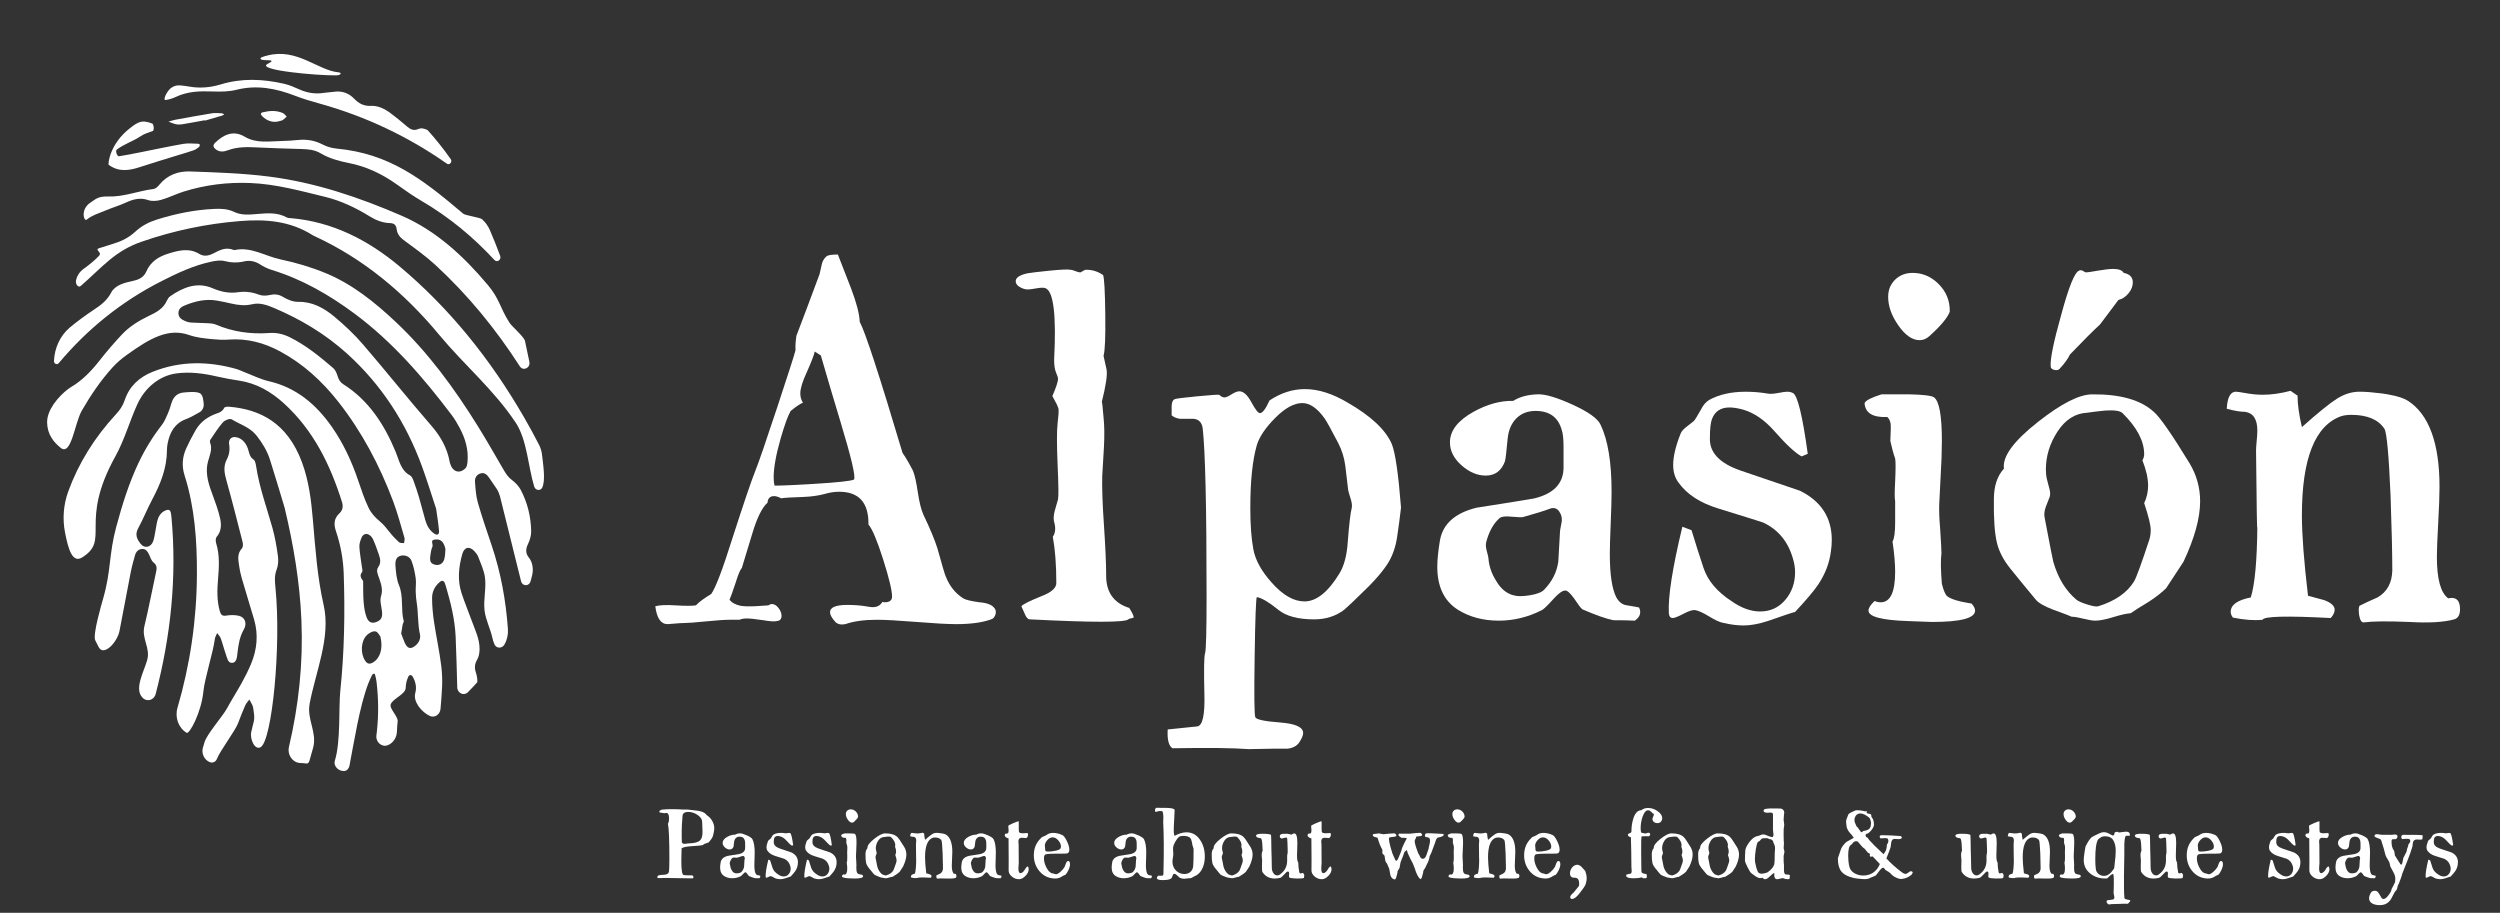
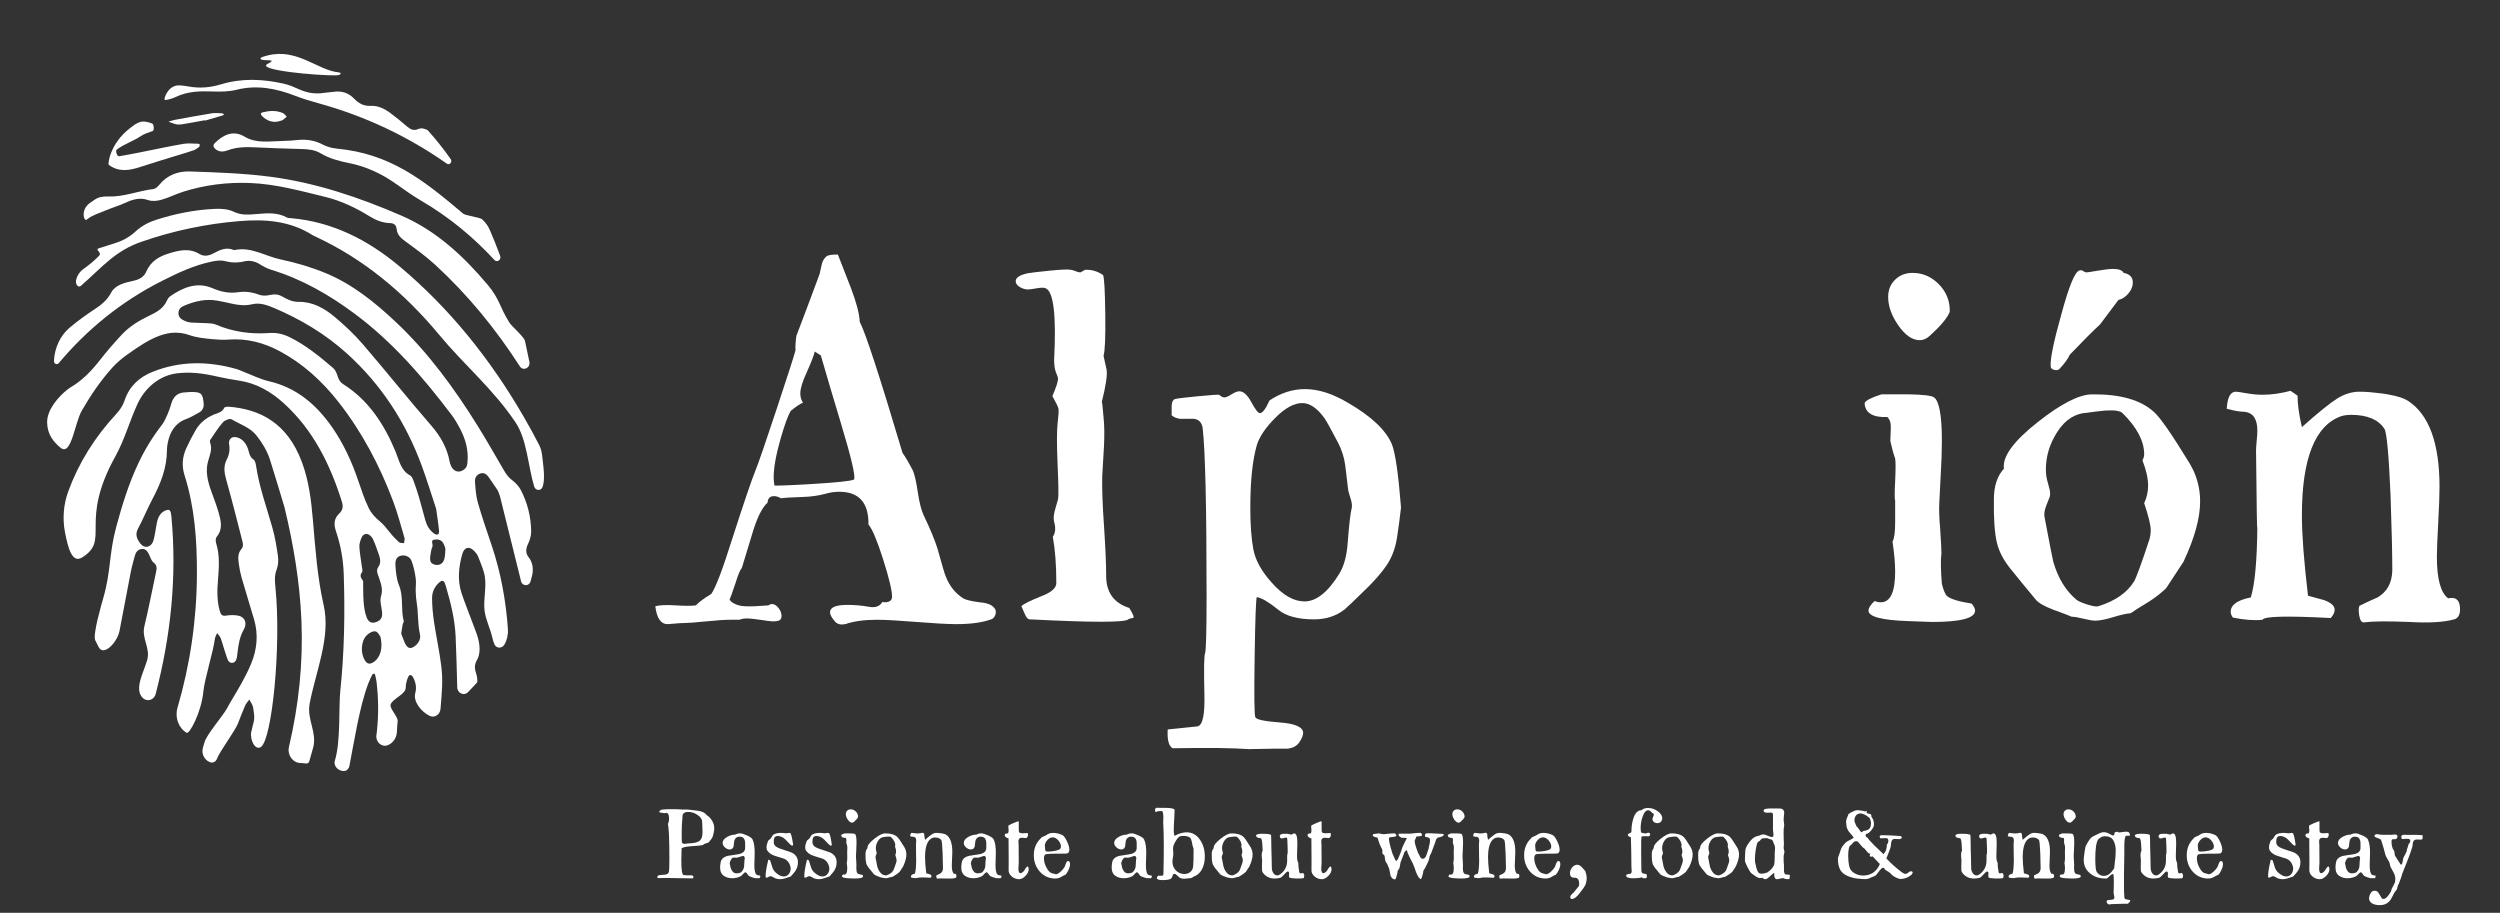
<svg xmlns="http://www.w3.org/2000/svg" id="Layer_1" viewBox="0 0 1477.06 539.29">
  <rect x="0" y="0" width="1477.06" height="539.29" fill="#333333" stroke="none" />
  <defs>
    <style>      .cls-1 {        fill: #fff;      }    </style>
  </defs>
  <g>
    <path class="cls-1" d="M488.33,151.42c.86-.69,3.1-1.04,6.71-1.04,2.58,6.54,5.16,13.17,7.74,19.88,3.27,8.61,4.99,15.23,5.16,19.87,3.27,6.03,11.7,31.84,25.29,77.44,1.72,2.41,3.78,5.93,6.19,10.58,1.04,2.58,1.98,6.8,2.84,12.65.86,5.85,1.98,10.33,3.36,13.42,3.96,8.26,6.71,14.89,8.26,19.87,2.75,9.98,4.39,15.49,4.9,16.52,2.24,5.68,5.68,9.98,10.33,12.91,1.38.86,4.56,1.64,9.55,2.32,4.47.35,7.4,1.47,8.78,3.36.86.86,1.12,2.07.78,3.62-.52,1.72-1.38,2.75-2.58,3.09-5.16,1.89-12.05,2.84-20.65,2.84-4.99,0-12.82-.43-23.49-1.29-10.67-.86-18.5-1.29-23.49-1.29-7.4,0-13.6.86-18.58,2.58-2.58.52-4.56.07-5.94-1.35-2.07-2.34-3.1-4.24-3.1-5.68,0-2.89,3.44-4.33,10.33-4.33,4.3,0,8.34.35,12.13,1.03,4.13.86,6.97-.08,8.52-2.84.34.18.77.26,1.29.26,2.92,0,4.39-1.12,4.39-3.35,0-3.61-1.77-10.97-5.29-22.07-3.53-11.1-6.41-17.94-8.65-20.52.17-12.91-5.59-19.36-17.3-19.36-2.75,0-5.59.43-8.52,1.29-3.79,1.03-8.18,1.64-13.17,1.8-6.37.18-10.58.44-12.64.78-1.55-.86-2.93-1.29-4.13-1.29-2.41,0-3.7,1.29-3.87,3.87-3.27,2.93-6.28,9.03-9.03,18.33-3.79,12.56-5.85,19.36-6.19,20.39-.86.69-2.07,3.53-3.61,8.52-1.9,5.68-3.1,9.04-3.61,10.07,1.2,1.72,3.36,2.93,6.45,3.61,2.07.35,4.99.43,8.78.26,5.33-.34,7.91-.51,7.74-.51.68-.52,1.38-.78,2.07-.78,1.38,0,2.67.78,3.87,2.32,1.2,1.55,1.81,3.1,1.81,4.65,0,1.9-.95,2.93-2.84,3.1-1.38.34-4.04.17-8-.52-4.64-.68-7.83-1.03-9.55-1.03-1.9,0-3.35.26-4.38.77h-5.94c-2.93,0-7.62.33-14.07.97-6.45.65-10.8.97-13.03.97-1.38,0-3.14.1-5.29.32-2.15.21-3.57.32-4.26.32-3.96,0-6.36-3.53-7.23-10.58,2.58-.68,6.54-.86,11.87-.51,5.68.35,9.72.35,12.13,0,1.72-1.89,4.73-4.13,9.04-6.72,2.58-3.61,6.71-14.45,12.39-32.52,6.88-21.33,11.44-34.76,13.68-40.27,1.89-4.65,6.19-17.12,12.9-37.43,6.71-20.3,10.33-31.57,10.84-33.81-.17-2.07,0-4.9.52-8.52,3.95-10.33,8.52-22.46,13.68-36.4.17-.68.6-2.58,1.29-5.68.34-1.89,1.29-3.52,2.84-4.9M504.59,283.32c1.03-1.71-1.64-13.07-8-34.07-3.96-13.08-7.83-26.16-11.62-39.24l-3.61-2.33c-.35,1.9-1.9,5.94-4.65,12.14-2.58,5.51-3.87,9.72-3.87,12.64,0,2.07.52,3.87,1.55,5.42-1.9.87-4.3,2.5-7.23,4.91-1.55,2.58-3.53,8-5.93,16.26-2.76,9.64-4.13,17.3-4.13,22.98,0,1.89.17,3.53.52,4.9,4.13,0,11.87-.34,23.23-1.03,14.11-.86,22.03-1.72,23.75-2.58" />
    <path class="cls-1" d="M667.21,359.22c1.72,2.75,2.58,4.56,2.58,5.41,0,.35-.43.56-1.29.65-.87.09-1.47.3-1.81.64-2.06,1.89-21.51,1.89-58.34,0-1.03,0-1.98-1.03-2.84-3.1-.68-1.55-1.38-3.1-2.06-4.65,1.03-1.2,4.99-3.18,11.87-5.94,5.85-2.24,8.78-4.81,8.78-7.74,0-10.67-.69-19.79-2.07-27.36,1.55-2.23,1.81-5.16.78-8.78-.18-.68-.26-1.46-.26-2.32,0-1.55.35-3.44,1.03-5.68.86-3.1,1.38-4.9,1.55-5.42.35-1.89.26-8.6-.26-20.13-.52-12.21-.52-20.47,0-24.78.52-4.13.68-6.97.52-8.52-.35-1.37-1.55-3.87-3.62-7.48,2.23-5.16,3.36-8.6,3.36-10.33,0-.52-.39-1.68-1.16-3.49-.78-1.81-1.16-4.34-1.16-7.62,1.37-26.5-.35-40.61-5.16-42.33-.86-.35-2.41-.35-4.64,0-2.93.52-4.82.77-5.68.77-1.55,0-3.14-.47-4.77-1.42-1.63-.94-2.45-2.1-2.45-3.48,0-2.07,2.32-3.62,6.97-4.65,1.89-.34,6.23-.86,13.04-1.55,6.79-.68,10.97-.86,12.52-.52.52,0,1.42.26,2.71.78,1.29.52,2.28.77,2.97.77l2.84-1.55c3.78-.17,7.31.86,10.58,3.1.69,1.72,1.12,9.37,1.29,22.94.17,13.75-.17,22-1.03,24.75l1.81,8.25c.52,3.09-.43,9.45-2.84,19.07.17-.34.52,2.67,1.03,9.02.52,4.64.6,10.4.26,17.28-.35,5.84-.69,11.69-1.03,17.53-.18,7.05.17,16.76,1.03,29.13.86,13.06,1.29,22.78,1.29,29.13-.18,10.14,4.39,16.68,13.68,19.59" />
    <path class="cls-1" d="M827.76,299.84c-.69,6.02-1.47,11.88-2.33,17.56-.86,5.68-2.58,10.67-5.16,14.97-3.27,5.33-8.95,11.79-17.03,19.36-2.93,2.93-5.94,5.77-9.04,8.52-4.99,3.79-10.93,5.68-17.81,5.68-9.46,0-16.52-1.89-21.17-5.68-5.51-4.47-9.73-6.97-12.65-7.48-.52.69-.95,12.39-1.29,35.11-.35,22.54-.22,34.5.39,35.88.6,1.37,5.46,2.41,14.58,3.09,9.12.69,13.68,2.75,13.68,6.2,0,1.38-.74,3.18-2.19,5.42-1.47,2.23-3.83,3.52-7.1,3.87h-8.52l-14.45.26c-8.78-.69-23.75-.87-44.92-.52-2.24-1.38-3.18-5.08-2.84-11.1l17.55-1.81c3.1-.52,4.47-6.89,4.13-19.1-.35-14.29-.22-22.29.38-24.01.6-1.72.91-13.08.91-34.07,0-52.83-.78-85.87-2.32-99.12-.52-3.27-2.24-5.07-5.16-5.42h-8.26c-2.06-.34-3.7-1.03-4.9-2.06v-5.16c0-2.41.6-3.87,1.81-4.39.68-.34,5.07-.91,13.16-1.68,8.09-.78,12.47-1.07,13.16-.91,1.03,1.04,2.07,1.55,3.1,1.55.86,0,2.24-.6,4.13-1.81,1.89-1.2,3.44-1.81,4.65-1.81,2.41,0,4.77,2.15,7.1,6.45,2.32,4.3,4,6.45,5.03,6.45,1.55,0,3.44-2.49,5.68-7.49,6.71-4.47,13.68-6.71,20.91-6.71,7.91,0,16.35,2.67,25.3,8,13.76,7.92,22.46,16.09,26.07,24.52,2.06,5.16,3.87,17.64,5.42,37.43M798.6,300.35c.34-1.38.17-3.18-.52-5.42-1.03-3.27-1.55-5.08-1.55-5.42-.52-4.65-1.08-9.38-1.68-14.2-.61-4.81-2.02-9.38-4.26-13.68-4.13-7.92-6.8-12.73-8-14.46-4.31-6.02-8.7-9.03-13.17-9.03-4.82,0-10.11,2.88-15.87,8.65-5.77,5.77-9.42,11.14-10.97,16.13-2.58,8.95-3.87,21.34-3.87,37.17,0,9.98.6,18.16,1.81,24.52,1.2,6.37,4.81,12.91,10.84,19.62,6.54,7.4,12.99,11.1,19.36,11.1,7.06,0,13.94-5.51,20.65-16.52,2.75-4.47,4.39-10.67,4.91-18.59.86-10.84,1.63-17.46,2.32-19.87" />
-     <path class="cls-1" d="M968.44,358.95c1.38,3.1.52,5.68-2.58,7.75-2.76-.17-6.97-.26-12.65-.26-4.3-.86-10.41-3.01-18.33-6.45-.86-.68-2.5-2.84-4.9-6.45-2.24-3.1-3.96-4.65-5.16-4.65-1.72,0-4.13,1.75-7.23,5.24-3.61,4.02-5.94,6.2-6.97,6.54-8.09,4.02-16.43,6.03-25.04,6.03-9.29,0-17.38-2.16-24.26-6.47-8.09-5.17-12.13-13.62-12.13-25.35,0-4.14.52-9.31,1.55-15.52,1.72-9.83,8.95-16.29,21.68-19.4,11.18-1.73,22.46-3.54,33.81-5.43,11.7-2.76,17.55-8.88,17.55-18.37v-11.9c0-4.83-.35-8.2-1.03-10.09-2.06-7.59-7.22-11.38-15.49-11.38-4.64,0-8.43,1.46-11.36,4.39-2.93,2.93-4.65,6.97-5.16,12.13-.69,7.57-1.21,11.96-1.55,13.16-2.07,5.68-5.85,8.52-11.36,8.52-4.99,0-9.77-2.02-14.33-6.07-4.56-4.04-6.84-8.56-6.84-13.55,0-6.88,4.64-12.9,13.93-18.07,8.09-4.47,15.92-6.62,23.49-6.45,3.78-2.41,8.6-3.7,14.46-3.87,4.47-.17,11.4,1.9,20.77,6.19,9.38,4.3,14.85,8.26,16.39,11.87,4.3,8.95,6.46,22.11,6.46,39.49,0,4.3-.18,10.58-.52,18.84-.35,8.26-.52,14.2-.52,17.81,0,12.22,1.29,20.82,3.87,25.81,1.55,2.76,3.61,4.31,6.19,4.65,4.3.69,6.71,1.12,7.23,1.29M921.72,313.52c.34-1.89.68-3.78,1.03-5.68.17-2.06-.35-3.96-1.55-5.68-1.2-1.72-2.84-2.32-4.9-1.81-3.61,1.38-9.12,3.1-16.52,5.16-.69.17-3.01.09-6.97-.26-3.27-.35-5.51-.08-6.71.77-3.61,3.1-6.29,7.83-8,14.2-.35,1.38-.27,3.01.21,4.9.72,2.58,1.08,4.13,1.08,4.65.35,4.65,1.82,9.03,4.42,13.16,2.76,4.82,6.23,7.74,10.38,8.78,2.25.69,5.45.69,9.61,0,4.33-.69,7.18-1.81,8.57-3.36,4.67-4.81,7.44-10.32,8.31-16.52.35-6.02.69-12.14,1.04-18.33" />
-     <path class="cls-1" d="M1060.59,361.55c-1.55.35-6.97,2.15-16.26,5.41-5.34,1.72-10.07,2.58-14.2,2.58-3.61,0-7.66-.52-12.13-1.55-1.9-.35-4.61-1.59-8.13-3.74-3.53-2.15-6.24-3.4-8.13-3.74-1.38-.34-3.7.35-6.97,2.06-3.27,1.72-5.42,2.58-6.46,2.58-1.38,0-2.15-.95-2.32-2.84-.52-9.81,2.15-26.85,8-51.11l5.42,2.07c2.23,7.4,4.6,14.84,7.1,22.33,2.49,7.49,7.96,13.98,16.39,19.49,5.85,4.13,11.53,6.19,17.03,6.19,6.02,0,10.97-2.27,14.84-6.82,3.87-4.55,5.81-10.01,5.81-16.36,0-2.4-.35-4.81-1.03-7.21-2.76-10.47-8.69-17.86-17.81-22.16-.35-.17-9.12-2.92-26.33-8.24-10.84-3.26-18.76-8.41-23.75-15.45-2.06-2.75-3.1-6.19-3.1-10.31,0-4.98,1.46-11.16,4.39-18.54.51-1.38,1.93-2.92,4.26-4.64,2.33-1.71,3.7-2.88,4.13-3.47.43-.6,1.68-2.71,3.75-6.32,1.2-2.41,2.75-4.21,4.64-5.41,5.85-3.26,13.07-4.9,21.68-4.9,4.3,0,8.52.35,12.65,1.03,1.55.35,3.66.26,6.32-.26,2.67-.52,4.52-.78,5.55-.78,1.2,0,2.33.25,3.36.76,2.75,1.35,5.68,13.33,8.78,35.93l-3.62,1.52c-3.79-2.04-9.12-6.99-16-14.84-5.85-6.65-12.05-10.91-18.58-12.79-3.1-.85-5.77-1.28-8-1.28-5.16,0-8.61,2.23-10.32,6.7-.87,2.06-1.29,5.84-1.29,11.33-.35,8.59,5.76,15.03,18.32,19.32,11.53,3.95,23.14,7.9,34.85,11.85,12.56,6.18,18.84,15.89,18.84,29.11,0,2.24-.17,4.47-.52,6.7-.86,6.87-3.35,13.4-7.48,19.58-2.41,3.61-6.97,9.02-13.68,16.23" />
    <path class="cls-1" d="M1164.87,356.63c1.38,1.55,2.06,2.93,2.06,4.13,0,4.48-8.52,6.71-25.55,6.71-.69,0-5.34-.18-13.94-.52-15.66-.52-23.49-2.58-23.49-6.19,0-1.55,1.2-3.44,3.62-5.68,1.2.52,2.41.77,3.61.77,5.68,0,8.52-6.02,8.52-18.07,0-4.82-.52-10.75-1.55-17.81,1.03-1.72,1.55-5.51,1.55-11.36v-12.65c-.35-1.21-.35-5.07,0-11.62.34-7.23.34-11.7,0-13.43-.84-2.23-1.79-5.67-2.84-10.32l.26-7.49c.17-3.1-.52-5.33-2.07-6.71-8.61.35-13.08-2.41-13.42-8.26.68-1.55,4.04-3.27,10.07-5.16h16c8.6.18,13.59.78,14.97,1.81,3.1,2.24,4.64,10.84,4.64,25.81,0,5.85-.25,13.08-.77,21.68-.52,9.98-.78,15.06-.78,15.23-.17,3.96,0,8.87.52,14.71.52,7.74.78,12.65.78,14.71-.52,3.96-.43,9.98.25,18.07,1.03,3.96,2.07,6.37,3.1,7.23,2.07,1.72,6.88,3.19,14.46,4.39M1151.97,184.2c-1.38,3.61-5.42,8.43-12.13,14.46-1.72,1.55-3.61,2.32-5.68,2.32-4.3,0-8.48-2.88-12.52-8.65-4.05-5.76-6.07-11.4-6.07-16.91,0-4.13,1.38-7.52,4.13-10.19,2.75-2.67,6.19-4,10.32-4,5.68,0,10.67,2.07,14.97,6.19,4.82,4.65,7.14,10.24,6.97,16.78" />
    <path class="cls-1" d="M1258.83,362.31c-2.41.17-5.85.95-10.32,2.32-4.48,1.38-8.01,2.07-10.59,2.07-1.55,0-3.87-.38-6.97-1.16-3.09-.77-5.42-1.16-6.97-1.16-.52-.34-4.13-1.71-10.84-4.13-5.33-2.06-8.78-4.04-10.32-5.93-5.16-6.19-10.24-12.39-15.23-18.59-3.96-4.99-6.54-9.98-7.74-14.97-1.38-5.68-1.98-14.28-1.81-25.81,0-7.74,1.98-13.76,5.94-18.07-1.03-7.06,5.68-16.26,20.13-27.62,13.77-10.84,24.43-16.26,32.01-16.26,16.52-.17,28.65,3.27,36.4,10.33,3.61,3.1,10.67,13.25,21.17,30.46,4.13,6.89,6.2,14.37,6.2,22.46,0,9.81-3.27,21.68-9.81,35.62l-10.32,15.74c-3.1,2.93-6.54,5.59-10.33,8-5.68,3.44-9.21,5.68-10.58,6.71M1266.83,297.26c1.55-3.27,2.32-6.71,2.32-10.32,0-4.3-1.12-9.29-3.35-14.97.68-1.2,1.03-2.41,1.03-3.61,0-7.75-4.25-15.83-12.76-24.26-1.39-1.38-4.78-1.89-10.16-1.55-3.65.35-7.2.78-10.68,1.29-7.12.35-12.98,4.05-17.58,11.1-4.6,7.06-6.9,14.54-6.9,22.46,0,2.06.21,4,.64,5.81.43,1.81.91,3.61,1.42,5.42.52,1.8.6,3.4.26,4.77-.86,2.07-1.64,4.05-2.32,5.94-.87,2.41-1.12,4.48-.78,6.19,3.27,17.21,4.99,25.99,5.16,26.33,2.75,9.64,7.31,17.12,13.68,22.46,1.04.86,3.18,1.81,6.46,2.84,3.27,1.03,5.42,1.38,6.45,1.03,9.98-3.1,17.04-8,21.17-14.72,1.38-2.41,4.39-10.67,9.04-24.78.52-1.72.77-3.62.77-5.68,0-2.75-1.29-8-3.87-15.75M1254.7,161.22c3.61.69,5.42,2.58,5.42,5.68,0,2.24-.87,4.39-2.58,6.45-1.72,2.07-3.7,3.36-5.94,3.87-2.41,3.27-6.03,8.09-10.84,14.46-4.13,3.79-10.07,9.72-17.81,17.81-1.21,2.58-3.27,5.42-6.19,8.51-.69.69-1.72.87-3.1.52-1.38-.35-2.06-1.04-2.06-2.07-.35-4.32,1.72-14.44,6.19-30.34,4.47-16.59,8-25.32,10.58-26.19.52-.34,1.2-.34,2.07,0,1.03.69,1.71,1.03,2.06,1.03.68,0,3.01-.34,6.97-1.03,3.96-.68,6.97-1.03,9.04-1.03,3.27,0,5.33.77,6.19,2.32" />
    <path class="cls-1" d="M1363.63,351.98c3.1.86,6.28,1.72,9.55,2.58,4.13,1.55,6.19,3.44,6.19,5.68,0,1.55-.77,3.19-2.32,4.9-26.16-1.37-39.58-1.03-40.26,1.03-4.99.52-10.84.09-17.55-1.29-.87-1.2-1.3-2.32-1.3-3.36,0-4.14,3.96-6.98,11.88-8.54,2.41-7.76,3.7-21.81,3.87-42.15-.18,5.35-.43-9.57-.77-44.75,0-1.03.12-2.88.38-5.56.26-2.67.39-4.7.39-6.08,0-6.73-2.41-10.43-7.23-11.12-2.75,0-6.37-.6-10.84-1.81.35-6.72,2.15-10.09,5.42-10.09.68,0,2.75.3,6.2.91,3.44.61,6.62.9,9.55.9,5.16,0,10.67-.77,16.52-2.32l4.13,2.84c0,5.16.86,11.36,2.58,18.58,9.64-8.6,16.6-14.23,20.91-16.91,4.3-2.66,8.69-4,13.16-4,1.55,0,3.53.09,5.93.26,5.68.52,9.64,1.03,11.88,1.55,4.81.86,8.43,2.07,10.84,3.61,12.39,8.09,18.58,25.04,18.58,50.85,0,4.99-.26,12.13-.78,21.43-.52,9.29-.78,15.92-.78,19.88,0,13.08,2.24,21.26,6.71,24.52.68-.17,1.38-.26,2.07-.26,3.27,0,4.9,2.24,4.9,6.71,0,3.27-1.12,5.25-3.36,5.94-6.19,1.72-15.06,2.24-26.59,1.55-12.9-.52-21.86-.43-26.84.25-1.38.17-2.32-1.29-2.84-4.39-.35-2.93-.26-4.73.26-5.42,3.44-1.72,6.97-3.36,10.58-4.91,5.68-3.27,8.61-8.6,8.78-16,0-9.81-.35-24.52-1.03-44.14-1.03-24.09-2.24-37.25-3.61-39.49-3.61-5.5-10.16-8.26-19.62-8.26-2.24,0-4.22.26-5.93.78-15.49,5.51-23.23,25.04-23.23,58.59,0,11.36,1.2,27.19,3.61,47.5" />
    <path class="cls-1" d="M198.81,87.77c-2.85-.27-5.64-1.06-8.22-2.41-4.59-2.4-9.3-3.13-14.33-2.67-3.06.29-6.12.55-9.2.59-7.59.09-15.45,1.71-22.51-2.53-7.17-4.3-13.09-.55-17.33,3.48-1.58,1.5-1.41,2.71.36,4.06,2.28,1.72,4.7,1.37,7.09.48,5.46-2.02,11.05-1.98,16.71-1.69,8.96.46,17.93.7,26.9.97,3.85.12,7.64.43,11.09,2.49,5.19,3.1,11.03,4.66,16.86,5.81,10.19,2,19.53,6.41,28.26,12.65,4.75,3.4,9.53,6.77,14.54,9.7,16.26,9.5,30.49,21.27,43.09,34.91,1.6,1.73,4.23-.16,3.39-2.43-1.95-5.28-3.97-10.34-6.06-15.18-1.08-2.49-2.65-4.68-4.6-6.44-1.24-1.12-9.89-2.23-11.17-3.31-24.29-20.57-43.51-35.52-74.89-38.47" />
    <path class="cls-1" d="M61.91,124.52c4.08-1.72,8.35-2.95,12.39-4.8,4.34-2,8.48-3.16,13.27-1.49,2.33.81,5.27.52,7.71-.17,4.41-1.25,8.6-3.4,12.99-4.79,12.96-4.09,26.2-5.69,39.69-5.14,15.07.62,29.58,4.64,44.18,8.19,9.35,2.28,18.13,6.48,26.45,11.62,3.66,2.26,7.6,3.76,11.88,3.87,2.46.06,3.63,1.25,3.89,3.62.42,3.66,2.76,5.4,5.32,7.29,5.97,4.4,12.03,8.74,17.52,13.79,19.17,17.64,35.64,37.76,49.9,59.89,1.99,3.08,6.39,1.01,5.66-2.67-.84-4.22-1.71-8.35-2.61-12.38-.52-2.29-7.87-8.67-9.1-10.61-5.87-9.24-5.75-13.91-12.77-22.29-14.49-17.27-30.71-32.2-50.93-40.98-25.26-10.96-51.21-19.68-78.3-23.14-15.51-1.98-31.21-2.49-46.84-3.03-6.77-.23-13.25,1.95-18.08,7.86-.9,1.1-2.21,2.35-3.44,2.5-9.04,1.11-17.73,4.79-26.93,4.43-2.95-.11-5.57.29-8.02,2.02-.68.48-1.73,1.2-2.72,1.89-2.45,1.68-3.99,4.74-3.5,7.83.26,1.63.96,2.58,1.91,1.79,2.97-2.45,6.92-3.59,10.5-5.09" />
    <path class="cls-1" d="M83.9,142.73c18.71-6.47,37.84-10.46,57.46-12.09,15.22-1.26,29.92-.25,43.45,8.37.46.29.96.48,1.44.71,28.54,13.24,52.54,33.19,73.21,58.08,14.99,18.06,32.22,32.33,45.28,51.99,6.66,10.02,7.37,26.28,10.88,37.67.73,2.38,3.81,2.78,4.8.52,1.92-4.4.57-12.69-.14-19.07-.24-2.13-.82-4.19-1.78-6.07-2.86-5.63-5.92-11.16-9.08-16.63-19.74-34.1-43.82-64.03-73.22-88.72-18.88-15.86-39.94-26.44-64.11-28.57-.88-.08-1.86-.02-2.6-.43-5.64-3.12-11.59-2.54-17.59-2.05-4.54.38-9.18.87-13.55-1.23-3.81-1.84-7.79-1.98-11.89-1.78-11.55.55-22.78,2.84-33.86,6.32-4.59,1.44-9,3.72-12.62,7.09-3.79,3.52-8.15,5.7-12.9,7.12-2.89.87-5.74,1.86-8.63,2.72-2.76.82,2.1,2.35.04,4.49-2.75,2.85-5.85,5.38-9.04,7.64l-.03.03c-2.26,1.59-3.94,4-4.5,6.85-.45,2.3,1.38,4.49,2.78,3.27,13.11-11.46,20.07-20.67,36.21-26.25" />
    <path class="cls-1" d="M97.79,59.09c2.07-.29,4.19-.91,6.1-1.83,7-3.34,14.3-3.49,21.76-3.22,4.71.17,9.59.14,14.14-1.01,11.83-2.96,23.12-.88,34.51,3.53,4.57,1.77,9.26,3.17,13.96,4.47,27.68,7.65,52.88,19.63,75.77,35.67,1.59,1.11,3.4-1.06,2.26-2.69-4.44-6.32-9.02-12.02-13.69-17.17-1.8-.83-3.57-1.46-5.58-.56-2.64,1.18-4.7.08-6.76-1.72-3.01-2.64-6.13-5.14-9.31-7.54-3.53-2.68-7.54-4.69-11.8-4.47-4.14.22-7.14-1.37-9.91-4.25-3.43-3.55-7.52-4.74-12.17-4.04-1.95.29-3.93.31-5.87.63-4.86.81-9.84-.03-14.38-2.08-2.91-1.32-5.91-2.62-8.98-3.32-12.46-2.84-24.93-3.42-37.34.36-6.13,1.87-12.51,2.43-18.78,1.29-1.74-.32-3.5-.53-5.26-.69-1.91-.17-3.82.33-5.39,1.52-2.72,2.07-4.94,7.36-3.29,7.13" />
    <path class="cls-1" d="M82.95,98.62c7.58-2.5,15.23-4.76,22.85-7.12,2.88-.89,5.78-1.69,8.62-2.71,1.14-.4,2.18-1.21,3.17-1.96.31-.23.43-.89.44-1.36,0-.18-.53-.54-.82-.54-2.99-.03-6.04-.42-8.95.08-8.52,1.47-16.98,3.32-25.47,5-4.16.82-8.31,1.66-12.49,2.31-1.12.18-2.29-3.23-1.29-3.97,4.45-3.32,10-5.08,14.14-7.91,2.17-1.49,4.66-2.14,7.1-3.03.94-.35.64-4.01-.27-4.4-1.32-.57-2.76-.95-4.29-1.15-3.36-.45-6.15,1.73-8.9,3.86-12.02,9.32-13.1,21.27-12.57,21.66,6.07,4.48,12.32,3.36,18.75,1.24" />
    <path class="cls-1" d="M199.89,42.72c-12.13-1.17-24.37-14.45-41.83-9.94-2.64.68-4.9,1.27-3.91,2.22,1.35,1.31,10.52-.58,3.96,2.76-7.21,3.67,29.54,6.97,40.62,6.76,2.6-.05,3.57-1.56,1.16-1.8" />
    <path class="cls-1" d="M312.41,329.36c-1.95-2.44-1.87-4.98-.46-7.93,1.09-2.27,1.92-5.02,1.88-7.53-.15-8.7-2.21-16.98-6.2-24.55-1.01-1.92-3.27-4.38-4.97-5.59-2.2-1.56-3.62-3.62-4.97-5.94-5.08-8.7-10.05-17.47-15.35-26-14.01-22.55-29.53-43.74-48.56-61.63-12.44-11.7-25.66-22.29-41.13-28.72-8.67-3.6-17.78-6.29-26.9-8.2-9.05-1.89-17.46-7.68-27.19-5.52-.16.03-.37,0-.52-.06-3.97-1.68-7.47-.37-11.07,1.59-2.82,1.53-5.99,2.7-9.13.79-6.14-3.74-12.34-2.13-18.46-.21-5.54,1.73-10.38,4.58-13.02,10.71-1.25,2.88-3.79,4.4-6.69,5.12-2.92.72-5.94,1.25-8.67,2.5-1.98.91-4.17,2.48-5.17,4.43-2.4,4.65-6,7.54-10.07,10.18-4.01,2.61-10.38,7.21-14.06,10.34-.24.2-.48.4-.71.61-5.47,4.69-8.72,11.8-9.1,19.35v.17c-.09,1.68,1.8,2.51,2.84,1.27,16.67-19.89,36.75-36.28,60.86-48.51,9.43-4.79,18.97-9.25,29.26-11.42,2.54-.54,5.36-.99,7.8-.37,3.97,1.02,7.81,1.11,11.69.19,3.08-.73,6.35-.1,9.06,1.64,2.27,1.46,4.66,2.66,7.19,3.43,17.82,5.46,33.9,14.66,49.06,25.94,22.16,16.49,40.34,37.43,57.24,59.81,1.77,2.35,3.3,4.96,4.7,7.59,3.32,6.24,5.33,12.9,4.61,20.22-.12,1.24-.4,2.81-1.17,3.58-3.57,3.57-7.75,2.12-9.15-2.99-.08-.28-.17-.56-.22-.85-1.39-7.98-5.46-15.13-10.6-21.04-13.76-15.84-26.89-32.34-40.59-48.26-5.13-5.97-10.92-11.38-16.89-16.38-6.1-5.11-13.09-8.95-21.22-8.77-3.35.07-6.51-1.34-9.45-3.08-2.32-1.37-4.7-1.61-7.45-.98-2.19.5-4.47.59-6.57-.22-4.12-1.57-8.12-2-12.38-1.39-5.14.73-9.96-.24-14.91-2.38-9.07-3.91-17.39-.6-25.13,4.8-.71.5-1.49,1.65-1.85,2.48-2.18,5.02-6.7,7.15-10.8,9.12-5.89,2.84-11.34,6.18-15.89,11.04-4.56,4.87-8.95,9.97-13.09,15.26-4.9,6.27-10.48,12.01-17.18,15.88-.5.28-1.02.65-1.57,1.08-5.67,4.41-12.49,12.29-12.25,19.85.22,6.92,3.69,11.24,7.98,14.76,6.32,5.19,8.29-14.65,12.5-21.94,5.31-9.22,11.24-17.93,18.3-25.7,2.47-2.73,5.3-5.07,8.23-7.19,14.12-10.19,24.81-16.07,37-11.77,4.28,1.51,8.94,1.96,13.49,2.4,3.22.31,6.46.52,9.68.27,10.84-.82,20.89,1.83,30.42,6.95,13.49,7.24,24.78,17.5,34.47,29.83,13.81,17.58,24.33,37.37,32.35,58.69,2.65,7.05,4.58,14.43,6.72,21.7.27.91-.16,2.06-.27,3.09-1-.16-2.3.07-2.96-.54-1.98-1.84-3.91-3.8-5.57-5.96-1.79-2.32-3.63-4.61-5.85-6.43-2.64-2.17-5.03-4.73-6.55-7.92-2.43-5.08-4.26-10.52-6.08-15.91-3.83-11.36-8.77-22.06-15.49-31.74-9.53-13.71-21.43-23.5-37.31-27.15-5.11-1.18-9.97-3.66-14.94-5.55-1.32-.51-2.61-1.2-3.96-1.59-16.76-4.78-33.46-4.98-49.87,1.59-7.53,3.01-13.62,8.24-16.44,16.69-1.13,3.41-2.93,5.95-5.19,8.39-12.62,13.67-22.12,28.86-28.22,45.7-2.78,7.67-3.44,16.08-1.86,24.14,1.81,9.25,4.18,18.42,10.11,14.73,16.95-10.57-2.24-20.31,19.71-59.87,5.34-9.63,8.32-20.64,12.95-30.72,4.49-9.77,13.09-16.83,23.08-18.15,8.08-1.06,15.97,0,23.89,1.83,4.33,1,8.7,1.78,13.09,2.44,10.22,1.54,18.83,6.45,26.65,13.59,17.02,15.54,27.15,35.72,34.15,58.14.87,2.79.33,4.96-1.53,6.7-3.29,3.08-3.41,6.47-1.99,10.65,2.72,8.03,4.26,16.49,4.55,25.03.78,23.19.38,46.34-2.04,69.41-.98,9.41.32,29.7-3.18,40.97-1.11,3.59,2.73,6.79,6.14,6.08,1.13-.24,2.2-1.64,2.44-2.87,2.75-14.1,6.02-35.41,11.16-48.75.67-1.76,1.47-3.47,2.3-5.14.2-.38.78-.59,1.23-.72.1-.03.45.56.53.9.3,1.29.63,2.59.8,3.91,1.15,9.69,1.29,19.37.24,29.1-.09.84-.19,1.67-.3,2.5-.54,4.12,3.21,7.35,6.8,5.87l.05-.02c3.07-1.26,5.12-4.4,5.26-7.95.08-2.05.2-4.09.44-6.11.33-2.86-5.26-7.72-4.05-10.22,1.75-3.62,8.82-5.7,8.82-9.79,0-2.09.61-4.32,1.45-6.22.63-1.42,1.91-1.55,2.83.13,1.61,2.94,2.26,6.19,1.36,9.37-1.43,5.1,3.71,11.3,8.59,13.57,2.81,1.31,6.01-.8,6.31-4.1.4-4.38.73-8.78.94-13.2.19-4.05,0-8.12-.48-12.13-1.06-8.74-2.98-17.36-4.28-26.08-.7-4.67-1.15-9.44-1.16-14.17-.01-3.72,1.62-6.97,4.44-9.37,1.52-1.3,2.52-1.01,3.2.89.19.53.38,1.07.54,1.62,2.83,9.67,5.29,19.46,5.74,29.63.44,10,.67,20.01.95,30.01.09,3.47,3.94,5.24,6.29,2.88,1.88-1.89,3.75-3.87,5.58-5.94.07-1.94-.25-3.86-.89-5.81-.88-2.67-.71-4.99.82-7.56,1.05-1.75,1.4-4.26,1.39-6.43-.03-5.87-2.65-11.01-4.56-16.33-1.98-5.5-4.26-10.89-6.08-16.46-2.52-7.68-1.71-15.47.42-23.07,1.21-4.3,4.27-4.87,7.24-1.66.86.93,1.72,2.01,2.17,3.21,1.46,3.86,3.28,7.7,3.93,11.74,1.03,6.36-.93,13.46-.19,19.89.65,5.66,3.43,10.79,4.65,16.33.29,1.32.69,2.6,1.22,3.8,1.11,2.55,4.47,2.55,5.86.16.02-.03.03-.06.05-.09,1.56-2.7,2.26-5.9,2.04-9.08-1.2-16.83-4.17-33.3-9.54-49.27-2.83-8.43-5.76-16.84-8.21-25.4-1.13-3.94-1.4-8.21-1.71-12.36-.19-2.5,1.15-4.45,3.53-5.01,2.18-.51,3.66.9,4.87,2.69,1.52,2.25,3.1,4.46,4.59,6.74.69,1.06,1.48,2.96,1.79,4.21,4.16,16.7,8.31,33.41,12.44,50.12.76,3.08,4.77,3.13,5.61.07.3-1.1.6-2.22.88-3.34.94-3.71.42-7.8-1.89-10.73-.01-.02-.03-.04-.04-.05M220.26,391.46c-1.8,1.02-3.2.89-4.52-1.07-2.88-4.27-2.6-11.68,1.08-15.21,1.32-1.26,3.53-2.45,5.06-2.13,1.43.29,2.49,2.64,2.88,3.09,1.73,7.23-.28,12.93-4.5,15.32M222.36,367.49c-2.4.93-4.47.42-5.66-2.52-1.15-2.84-1.6-6.13-1.86-9.27-.35-4.12-.22-8.29-.29-12.43-1.25-1.7-2.28-3.23-.66-5.21.55-.67-.01-2.47-.16-3.74-.47-3.75-1.2-7.48-1.4-11.25-.1-1.78.58-3.72,1.27-5.4.7-1.7,2.3-2.64,3.93-1.98,1.12.46,2.27,1.64,2.81,2.82,1.32,2.87,2.37,5.91,3.42,8.93.87,2.52,1.54,5.01-.25,7.56-1.53,2.17-.23,4.43.46,6.5,1.19,3.57,2.42,6.8,1.11,10.95-.82,2.61.35,5.97.64,8.99.32,3.4-.55,4.97-3.36,6.05M245.58,381.33c-2.92,2.46-4.87,1.99-6.49-1.67-.6-1.37-1.09-2.8-2.07-5.35.18-1.12.5-3.23.88-5.32.13-.71.78-1.49.63-2.06-1.86-6.9.05-14.3-2.8-21.17-1.46-3.53-1.83-7.72-2.09-11.66-.25-3.63.97-5.2,3.17-5.78,2.28-.59,5.31.42,6.3,2.98,1.26,3.27,2,6.85,2.5,10.37.37,2.59-.09,5.31,0,7.97.07,2.26.27,4.53.63,6.76.97,6.09.5,12.32,1.88,18.39.54,2.38-.54,4.86-2.54,6.54M247.55,293.78c-.96-3.27-2.04-6.5-3.22-9.68-.45-1.21-1.11-2.73-2.07-3.23-5.41-2.82-6.38-8.77-8.47-13.83-6.83-16.57-16.22-30.74-30.99-40.04-1.83-1.15-2.71-2.73-3.35-4.83-.52-1.71-1.35-3.65-2.6-4.72-8.02-6.86-16.18-13.52-25.56-18.16-3.9-1.93-7.78-2.86-12.22-2.54-10.8.79-21.42-.65-31.6-5-1.56-.67-3.39-.7-5.1-.8-3.16-.2-6.32-.16-9.47-.37-1.21-.08-2.46-.4-3.58-.91-1.97-.89-3.97-2.03-3.89-4.81.07-2.45,1.8-3.62,3.66-4.38,6.17-2.53,12.49-4.05,19.13-2.87,2.78.49,5.55,1.06,8.29,1.7,4.16.97,8.23,1.47,12.53.43,4.42-1.06,8.76.48,12.87,2.22,15.67,6.65,30.31,15.34,43.27,27.08,19.96,18.1,34.62,40.41,44.18,66.61,2.91,7.97,5.4,16.13,8.33,24.96.52,3.78,1.27,8.28,1.69,12.82.23,2.45-1,3.09-2.89,1.79-2.65-1.83-4.24-4.56-5.15-7.72-1.32-4.55-2.45-9.16-3.78-13.71M262.5,330.35c-.81,2.92-3.3,4.03-5.9,3.18-2.23-.73-2.82-2-2.31-5.5.24-1.68.48-3.46,1.17-4.95.65-1.41-1.36-3.81,1.08-4.23,3.63-.62,5.55.85,6.62,5.47-.12,1.21-.03,3.73-.67,6.03" />
    <path class="cls-1" d="M182.9,415.94c3.57-19.04,12.65-39.37,8.33-58.4-3.77-16.57-4.91-33.45-6.36-50.34-.99-11.57-2.36-22.99-6.44-34.02-8.7-23.55-25.03-31.34-43.01-32.87-.99-.08-2.61,0-2.91.61-1.45,2.97-4.25,3.14-6.6,4.2-4.35,1.96-7.98,4.87-10.45,9.24-1.93,3.41-3.78,6.89-5.4,10.47-2.35,5.17-2.77,10.5-.99,16.09,5.97,18.83,7.35,38.4,7.28,58.1-.1,27.34-4.06,53.73-11.49,79.2-1.65,5.66.62,11.88,5.42,14.74,1.62.97,8.67-11.98,9.88-24.39.74-7.57,5.87-23.54,6.79-31.08.14-1.2.89-2.31,1.35-3.46.72,1.02,1.71,1.92,2.12,3.07,1.1,3.01,1.84,6.17,2.93,9.18.79,2.19,1.22,5.56,3.85,5.36,2.71-.2,2.84-3.55,3.11-5.95.57-4.82,1.26-9.45,3.73-13.74,2.08-3.62.77-7.35-3.09-8.17-2.36-.5-4.92-.47-7.3-.07-2.28.38-3.15-.44-3.78-2.63-1.77-6.15-1.59-12.42-1.06-18.69.61-7.24,1.08-14.43-1.12-21.51-.34-1.09-.34-2.92.28-3.65,3.89-4.61,2.54-9.67,1.15-14.58-1.34-4.73-3.25-9.27-4.82-13.93-1.77-5.26-2.91-10.66-1.36-16.22,1.01-3.62,2.66-7.09,1.2-11.02-.18-.5-.14-1.26.16-1.7,2.4-3.49,4.65-7.17,7.43-10.28,1.15-1.29,4.05-2.42,5.18-1.73,5.03,3.04,10.85,4.68,14.79,9.73,3.33,4.27,6.14,8.85,7.82,14.1,2.98,9.38,5.75,18.83,8.61,28.25,5.26,21.88,9,43.97,9.96,66.57,1.08,25.58-1.62,50.47-7.35,74.8-1.15,4.88,2.35,9.61,6.99,9.6h.14c2.86-.01,4.28,1.32,5.06-1.66.37-1.43,1.8-6.25,2.16-7.68,2.24-8.82-3.84-16.58-2.16-25.55" />
    <path class="cls-1" d="M162.79,347.68c-.37-3.74-.82-7.42.67-11.21.92-2.33,1.1-5.31.76-7.86-.78-5.65-1.73-11.32-3.27-16.77-3.39-12.04-7.7-23.78-9.61-36.29-.22-1.44-.6-3.46-1.54-4.06-2.36-1.5-2.52-3.93-3.27-6.23-1.4-4.28-4.49-6.92-7.88-7.04-2.28-.08-3.7,1.81-3.28,4.24.55,3.21.08,6.19-1.36,8.95-2.11,4.04-1.51,7.87-.33,12.09,3.43,12.23,6.55,24.56,9.69,36.89.28,1.11.2,2.93-.44,3.61-2.74,2.89-2.24,6.27-1.77,9.57.37,2.6.86,5.19,1.58,7.7,2.37,8.26,4.97,16.44,7.37,24.68,2.62,8.97,1.77,17.75-1.75,26.22-1.66,3.99-3.64,7.84-5.72,11.61-2.8,5.08-5.96,9.94-8.71,15.04-2.13,3.94-11.91,15.3-13.06,19.61-.27,1.02-.57,2.01-.9,2.98-1.23,3.64.72,7.69,4.12,8.92l.1.03c1.61.58,3.34-.33,3.98-2.03,1.7-4.56,10.78-16.5,12.49-21.05,1.33-3.53,2.71-7.06,4.22-10.5.57-1.28,1.6-2.33,2.42-3.48.68,1.25,1.48,2.45,1.98,3.77.39,1.04.42,2.23.61,3.36.92,5.41-.29,6.23-1.47,12.17-.82,4.13,2.11,10.81,5.56,8.85,6.75-3.83,12.21-59.6,8.8-93.79" />
    <path class="cls-1" d="M101.2,304.73c-.34-3.58-1.14-4.32-4.34-2.7-1.42.72-2.75,2.44-3.38,4.05-.88,2.23-1.07,4.78-1.57,7.19-.46,2.22-.68,4.55-1.46,6.64-1.28,3.47-5.05,4.26-7.28,1.51-2.75-3.38-3.31-5.99-1.53-9.29,3.01-5.6,5.4-11.59,8.39-17.21,4.8-9.04,8.59-18.36,8.61-29.04,0-1.32.16-2.67.42-3.97,1.32-6.76,4.39-11.91,10.81-14.27,2.76-1.01,5.35-2.63,7.98-4.05,1.71-.93,2.69-2.92,2.5-4.99-.56-6-1.32-6.97-6.98-7.01-1.74-.01-3.48.22-5.23.34-3.84.52-5.93,2.93-7,6.76-.57,2.04-1.25,4.04-2.11,5.96-.98,2.2-1.92,4.52-3.35,6.36-5.38,6.88-9.94,14.3-13.76,22.32-5.76,12.11-9.73,24.94-13.24,37.95-4.4,16.28-2.99,25.68-7.61,41.89,0,.02,0-.02,0,0-1.01,3.54-6.38,21.8-4.82,25.09.58,1.23,1.28,2.61,2.05,4.07,3.04,5.77,11.06-3.04,12.3-9.55,2.2-11.61,4.42-23.22,6.66-34.82.65-3.34,1.59-6.64,2.51-9.91.62-2.2,2.03-3.59,4.23-3.7,2.03-.1,3.14,1.33,4,3.14.81,1.68,1.39,3.83,2.69,4.82,2.26,1.73,1.97,3.59,1.46,5.92-2.31,10.57-4.29,21.23-6.84,31.73-1.81,7.47,3.73,12.8,1.61,20.14-2.05,7.1-7.71,16.91-2.76,22.06.05.05.09.1.14.14,2.51,2.6,6.72,1.37,7.66-2.25,8.88-34.12,12.7-69.09,9.26-105.31" />
    <path class="cls-1" d="M121.09,71.27c3.38-.99,6.77-1.96,10.15-2.97.43-.13.81-.46,1.22-.69-.46-.23-.91-.64-1.38-.66-1.92-.09-3.87-.33-5.75-.03-7.26,1.17-14.5,2.51-21.75,3.83-1.37.25-2.7.74-4.04,1.11,1.45.52,2.88,1.2,4.37,1.52,1.18.26,2.46.25,3.66.06,4.49-.74,8.98-1.59,13.46-2.41.02.07.04.15.06.22" />
    <path class="cls-1" d="M164.12,71.81c1.64-.48,2.4-.53,2.97-.91.84-.55,1.55-1.34,2.31-2.02-.76-.71-1.41-1.7-2.28-2.09-3.86-1.66-7.85-1.43-11.81-.45-1.63.4-1.34,1.35-.38,2.31,2.91,2.92,6.34,3.75,9.19,3.15" />
  </g>
  <g>
    <g>
      <path class="cls-1" d="M418.68,497.71l-2.66.97-.77.61c-.82.24-3.02.46-6.6.66-2.93.17-4.91.58-5.94,1.23,0,.24-.03,1.25-.08,3.04-.05,1.79-.08,3.27-.08,4.47,0,5.31.44,8.06,1.33,8.27.48.14,1.31.2,2.51.2h2.66l.67.82c.03.61-.2.96-.72,1.02.27-.04-.2-.05-1.43-.05-1.02,0-4.06-.05-9.11-.15-3.75-.1-6.81-.1-9.16,0h-.82c-.07-.2-.1-.39-.1-.56,0-.71.52-1.12,1.56-1.23,1.04-.1,2.09-.19,3.15-.26,1.16-.2,1.85-.71,2.07-1.53.22-.82.33-3.32.33-7.51,0-11.55-.29-18.55-.87-21,.44-.58.67-1.7.67-3.37,0-2.04-.58-3.06-1.74-3.06-.27,0-.58.07-.92.2-.96-.1-1.93-.26-2.92-.46-.1-.14-.15-.29-.15-.46,0-.34.24-.64.72-.9.48-.26.95-.38,1.43-.38h.46c.61-.13,2.32-.2,5.12-.2,2.66.02,4.37.08,5.12.17.2.02.43.03.67.03h2.66c.27,0,.53.02.77.05,1.74.2,3.48.41,5.22.61,2.15.24,3.79.8,4.91,1.68.17.24.49.58.97,1.02,1.3.82,2.35,1.93,3.17,3.34.82,1.41,1.23,2.88,1.23,4.41,0,.44-.03.89-.1,1.33-.34,1.94-.65,3.21-.92,3.83-.31.72-1.07,1.77-2.3,3.17ZM402.87,497.81c.44.51.99.77,1.64.77.24,0,.61-.05,1.13-.15s.9-.15,1.18-.15c3.34-.03,5.61-.63,6.81-1.79.95-.92,1.43-2.51,1.43-4.76,0-.55-.03-1.49-.08-2.84-.05-1.35-.09-2.4-.13-3.15,0-1.67-.96-3.12-2.87-4.35-1.71-1.13-3.51-1.69-5.42-1.69-.68,0-1.28.1-1.79.31-.92.34-1.42.96-1.51,1.87-.09.9-.15,1.8-.18,2.69-.17,1.36-.27,3.56-.31,6.6-.03,2.9,0,5.12.1,6.65Z" />
      <path class="cls-1" d="M449.09,517.36c.27.61.1,1.13-.51,1.53-.55-.03-1.38-.05-2.51-.05-.85-.17-2.06-.6-3.63-1.28-.17-.14-.49-.56-.97-1.28-.44-.61-.79-.92-1.02-.92-.34,0-.82.35-1.43,1.04-.72.8-1.18,1.23-1.38,1.3-1.6.8-3.26,1.19-4.96,1.19-1.84,0-3.45-.43-4.81-1.28-1.6-1.02-2.41-2.7-2.41-5.02,0-.82.1-1.85.31-3.08.34-1.95,1.77-3.23,4.3-3.85,2.22-.34,4.45-.7,6.7-1.08,2.32-.55,3.48-1.76,3.48-3.64v-2.36c0-.96-.07-1.62-.2-2-.41-1.5-1.43-2.26-3.07-2.26-.92,0-1.67.29-2.25.87-.58.58-.92,1.38-1.02,2.4-.14,1.5-.24,2.37-.31,2.61-.41,1.13-1.16,1.69-2.25,1.69-.99,0-1.94-.4-2.84-1.2-.9-.8-1.36-1.7-1.36-2.69,0-1.36.92-2.56,2.76-3.58,1.6-.89,3.15-1.31,4.66-1.28.75-.48,1.71-.73,2.87-.77.89-.03,2.26.38,4.12,1.23,1.86.85,2.94,1.64,3.25,2.35.85,1.77,1.28,4.38,1.28,7.83,0,.85-.03,2.1-.1,3.74-.07,1.64-.1,2.81-.1,3.53,0,2.42.26,4.13.77,5.12.31.55.72.85,1.23.92.85.14,1.33.22,1.43.26ZM439.83,508.35c.07-.38.14-.75.2-1.13.03-.41-.07-.79-.31-1.13-.24-.34-.56-.46-.97-.36-.72.27-1.81.61-3.27,1.02-.14.03-.6.02-1.38-.05-.65-.07-1.09-.02-1.33.15-.72.61-1.25,1.55-1.59,2.81-.07.27-.05.6.04.97.14.51.21.82.21.92.07.92.36,1.79.88,2.61.55.96,1.24,1.54,2.06,1.74.45.14,1.08.14,1.91,0,.86-.14,1.42-.36,1.7-.66.93-.96,1.47-2.05,1.65-3.27.07-1.19.14-2.4.21-3.63Z" />
      <path class="cls-1" d="M467.12,517.87c-.31.07-1.38.43-3.22,1.07-1.06.34-2,.51-2.81.51-.72,0-1.52-.1-2.4-.31-.38-.07-.91-.32-1.61-.74-.7-.43-1.24-.67-1.61-.74-.27-.07-.73.07-1.38.41-.65.34-1.07.51-1.28.51-.27,0-.43-.19-.46-.56-.1-1.94.43-5.32,1.59-10.13l1.07.41c.44,1.47.91,2.94,1.41,4.43s1.58,2.77,3.25,3.86c1.16.82,2.28,1.23,3.38,1.23,1.19,0,2.18-.45,2.94-1.35.77-.9,1.15-1.98,1.15-3.24,0-.48-.07-.95-.2-1.43-.55-2.08-1.72-3.54-3.53-4.39-.07-.03-1.81-.58-5.22-1.64-2.15-.65-3.72-1.67-4.71-3.06-.41-.54-.61-1.22-.61-2.04,0-.99.29-2.21.87-3.68.1-.27.38-.58.84-.92.46-.34.73-.57.82-.69.09-.12.33-.54.74-1.25.24-.48.55-.83.92-1.07,1.16-.65,2.59-.97,4.3-.97.85,0,1.69.07,2.51.2.31.07.72.05,1.25-.05.53-.1.9-.15,1.1-.15.24,0,.46.05.67.15.54.27,1.13,2.64,1.74,7.12l-.72.3c-.75-.41-1.81-1.39-3.17-2.94-1.16-1.32-2.39-2.16-3.68-2.54-.61-.17-1.14-.25-1.59-.25-1.02,0-1.71.44-2.05,1.33-.17.41-.26,1.16-.26,2.25-.07,1.7,1.14,2.98,3.63,3.83,2.28.78,4.59,1.57,6.91,2.35,2.49,1.23,3.74,3.15,3.74,5.77,0,.44-.03.89-.1,1.33-.17,1.36-.66,2.66-1.48,3.88-.48.72-1.38,1.79-2.71,3.22Z" />
      <path class="cls-1" d="M489.98,517.87c-.31.07-1.38.43-3.22,1.07-1.06.34-2,.51-2.81.51-.72,0-1.52-.1-2.4-.31-.38-.07-.91-.32-1.61-.74-.7-.43-1.24-.67-1.61-.74-.27-.07-.73.07-1.38.41-.65.34-1.07.51-1.28.51-.27,0-.43-.19-.46-.56-.1-1.94.43-5.32,1.59-10.13l1.07.41c.44,1.47.91,2.94,1.41,4.43s1.58,2.77,3.25,3.86c1.16.82,2.28,1.23,3.38,1.23,1.19,0,2.18-.45,2.94-1.35.77-.9,1.15-1.98,1.15-3.24,0-.48-.07-.95-.2-1.43-.55-2.08-1.72-3.54-3.53-4.39-.07-.03-1.81-.58-5.22-1.64-2.15-.65-3.72-1.67-4.71-3.06-.41-.54-.61-1.22-.61-2.04,0-.99.29-2.21.87-3.68.1-.27.38-.58.84-.92.46-.34.73-.57.82-.69.09-.12.33-.54.74-1.25.24-.48.55-.83.92-1.07,1.16-.65,2.59-.97,4.3-.97.85,0,1.69.07,2.51.2.31.07.72.05,1.25-.05.53-.1.9-.15,1.1-.15.24,0,.46.05.67.15.54.27,1.13,2.64,1.74,7.12l-.72.3c-.75-.41-1.81-1.39-3.17-2.94-1.16-1.32-2.39-2.16-3.68-2.54-.61-.17-1.14-.25-1.59-.25-1.02,0-1.71.44-2.05,1.33-.17.41-.26,1.16-.26,2.25-.07,1.7,1.14,2.98,3.63,3.83,2.28.78,4.59,1.57,6.91,2.35,2.49,1.23,3.74,3.15,3.74,5.77,0,.44-.03.89-.1,1.33-.17,1.36-.66,2.66-1.48,3.88-.48.72-1.38,1.79-2.71,3.22Z" />
      <path class="cls-1" d="M509.52,516.9c.27.31.41.58.41.82,0,.89-1.69,1.33-5.07,1.33-.14,0-1.06-.04-2.76-.1-3.1-.1-4.66-.51-4.66-1.23,0-.31.24-.68.72-1.13.24.1.48.15.72.15,1.13,0,1.69-1.19,1.69-3.58,0-.95-.1-2.13-.31-3.53.2-.34.31-1.09.31-2.25v-2.51c-.07-.24-.07-1.01,0-2.3.07-1.43.07-2.32,0-2.66-.17-.44-.35-1.13-.56-2.05l.05-1.48c.03-.61-.1-1.06-.41-1.33-1.71.07-2.59-.48-2.66-1.64.14-.31.8-.65,2-1.02h3.17c1.71.04,2.69.15,2.97.36.61.44.92,2.15.92,5.12,0,1.16-.05,2.59-.15,4.3-.1,1.98-.15,2.99-.15,3.02-.03.79,0,1.76.1,2.92.1,1.53.15,2.51.15,2.92-.1.79-.09,1.98.05,3.58.2.79.41,1.26.61,1.43.41.34,1.36.63,2.87.87ZM506.96,482.72c-.27.72-1.07,1.67-2.4,2.87-.34.31-.72.46-1.13.46-.85,0-1.68-.57-2.48-1.71-.8-1.14-1.2-2.26-1.2-3.35,0-.82.27-1.49.82-2.02.55-.53,1.23-.79,2.05-.79,1.13,0,2.11.41,2.97,1.23.96.92,1.42,2.03,1.38,3.33Z" />
      <path class="cls-1" d="M527.38,518.02c-.48.04-1.16.19-2.05.46-.89.27-1.59.41-2.1.41-.31,0-.77-.08-1.38-.23-.61-.15-1.07-.23-1.38-.23-.1-.07-.82-.34-2.15-.82-1.06-.41-1.74-.8-2.05-1.18-1.02-1.23-2.03-2.46-3.02-3.68-.79-.99-1.3-1.98-1.53-2.97-.27-1.13-.39-2.83-.36-5.12,0-1.53.39-2.73,1.18-3.58-.2-1.4,1.13-3.22,3.99-5.48,2.73-2.15,4.84-3.22,6.34-3.22,3.27-.03,5.68.65,7.21,2.05.72.61,2.11,2.63,4.2,6.04.82,1.36,1.23,2.85,1.23,4.45,0,1.94-.65,4.3-1.94,7.06l-2.05,3.12c-.61.58-1.3,1.11-2.05,1.59-1.13.68-1.83,1.13-2.1,1.33ZM528.97,505.13c.31-.65.46-1.33.46-2.05,0-.85-.22-1.84-.66-2.97.14-.24.2-.48.2-.72,0-1.53-.84-3.14-2.53-4.81-.28-.27-.95-.38-2.01-.31-.72.07-1.43.15-2.12.26-1.41.07-2.57.8-3.49,2.2-.91,1.4-1.37,2.88-1.37,4.45,0,.41.04.79.13,1.15.09.36.18.72.28,1.08.1.36.12.67.05.95-.17.41-.32.8-.46,1.18-.17.48-.22.89-.15,1.23.65,3.41.99,5.15,1.02,5.22.55,1.91,1.45,3.39,2.71,4.45.2.17.63.36,1.28.56.65.21,1.07.27,1.28.21,1.98-.61,3.38-1.59,4.2-2.92.27-.48.87-2.12,1.79-4.91.1-.34.15-.72.15-1.13,0-.55-.26-1.59-.77-3.12Z" />
      <path class="cls-1" d="M547.26,515.98c.61.17,1.24.34,1.89.51.82.31,1.23.68,1.23,1.13,0,.31-.15.63-.46.97-5.19-.27-7.85-.21-7.98.2-.99.1-2.15.02-3.48-.26-.17-.24-.26-.46-.26-.67,0-.82.78-1.38,2.35-1.69.48-1.54.73-4.32.77-8.36-.03,1.06-.09-1.9-.15-8.87,0-.2.03-.57.08-1.1s.08-.93.08-1.21c0-1.33-.48-2.07-1.43-2.2-.55,0-1.26-.12-2.15-.36.07-1.33.43-2,1.07-2,.14,0,.54.06,1.23.18.68.12,1.31.18,1.89.18,1.02,0,2.11-.15,3.27-.46l.82.56c0,1.02.17,2.25.51,3.68,1.91-1.7,3.29-2.82,4.14-3.35.85-.53,1.72-.79,2.61-.79.31,0,.7.02,1.18.05,1.13.1,1.91.2,2.35.31.95.17,1.67.41,2.15.72,2.46,1.6,3.68,4.96,3.68,10.08,0,.99-.05,2.4-.15,4.25-.1,1.84-.15,3.16-.15,3.94,0,2.59.44,4.21,1.33,4.86.14-.03.27-.05.41-.05.65,0,.97.44.97,1.33,0,.65-.22,1.04-.67,1.18-1.23.34-2.99.44-5.27.31-2.56-.1-4.33-.09-5.32.05-.27.03-.46-.26-.56-.87-.07-.58-.05-.94.05-1.07.68-.34,1.38-.67,2.1-.97,1.13-.65,1.71-1.71,1.74-3.17,0-1.94-.07-4.86-.2-8.75-.2-4.78-.44-7.38-.72-7.83-.72-1.09-2.01-1.64-3.89-1.64-.44,0-.84.05-1.18.15-3.07,1.09-4.61,4.96-4.61,11.61,0,2.25.24,5.39.72,9.41Z" />
      <path class="cls-1" d="M591.57,517.36c.27.61.1,1.13-.51,1.53-.55-.03-1.38-.05-2.51-.05-.85-.17-2.06-.6-3.63-1.28-.17-.14-.49-.56-.97-1.28-.44-.61-.79-.92-1.02-.92-.34,0-.82.35-1.43,1.04-.72.8-1.18,1.23-1.38,1.3-1.6.8-3.26,1.19-4.96,1.19-1.84,0-3.45-.43-4.81-1.28-1.6-1.02-2.41-2.7-2.41-5.02,0-.82.1-1.85.31-3.08.34-1.95,1.77-3.23,4.3-3.85,2.22-.34,4.45-.7,6.7-1.08,2.32-.55,3.48-1.76,3.48-3.64v-2.36c0-.96-.07-1.62-.2-2-.41-1.5-1.43-2.26-3.07-2.26-.92,0-1.67.29-2.25.87-.58.58-.92,1.38-1.02,2.4-.14,1.5-.24,2.37-.31,2.61-.41,1.13-1.16,1.69-2.25,1.69-.99,0-1.94-.4-2.84-1.2-.9-.8-1.36-1.7-1.36-2.69,0-1.36.92-2.56,2.76-3.58,1.6-.89,3.15-1.31,4.66-1.28.75-.48,1.71-.73,2.87-.77.89-.03,2.26.38,4.12,1.23,1.86.85,2.94,1.64,3.25,2.35.85,1.77,1.28,4.38,1.28,7.83,0,.85-.03,2.1-.1,3.74-.07,1.64-.1,2.81-.1,3.53,0,2.42.26,4.13.77,5.12.31.55.72.85,1.23.92.85.14,1.33.22,1.43.26ZM582.31,508.35c.07-.38.14-.75.2-1.13.03-.41-.07-.79-.31-1.13-.24-.34-.56-.46-.97-.36-.72.27-1.81.61-3.27,1.02-.14.03-.6.02-1.38-.05-.65-.07-1.09-.02-1.33.15-.72.61-1.25,1.55-1.59,2.81-.07.27-.05.6.04.97.14.51.21.82.21.92.07.92.36,1.79.88,2.61.55.96,1.24,1.54,2.06,1.74.45.14,1.08.14,1.91,0,.86-.14,1.42-.36,1.7-.66.93-.96,1.47-2.05,1.65-3.27.07-1.19.14-2.4.21-3.63Z" />
      <path class="cls-1" d="M607.32,511.94c.31.48.46,1.01.46,1.6,0,1.34-.63,2.65-1.89,3.94s-2.51,1.95-3.73,1.98c-1.57.03-3-.48-4.3-1.54-1.4-1.16-2.05-2.51-1.94-4.05.07-1.02.05-7.21-.05-18.55-.55-.07-1.06-.28-1.53-.64-.48-.36-.72-.76-.72-1.2,0-.31.12-.6.36-.87l1.48-.26c.31-.34.46-.91.46-1.69,0-.31-.03-.74-.1-1.31-.07-.56-.1-.91-.1-1.05,0-.17.02-.31.05-.41.1-.24,1.06-.75,2.86-1.54,1.8-.79,2.9-1.14,3.28-1.08,0-.14,0,.94,0,3.22-.03,1.33.01,2.39.15,3.17.36.44,1.11.66,2.24.66.36,0,.88-.03,1.54-.08s1.09-.08,1.29-.08c.17.31.25.65.25,1.02,0,.89-.36,1.55-1.07,2-.27,0-.72-.04-1.36-.13s-1.12-.11-1.46-.08c-1.19.07-1.79.8-1.79,2.2,0,.24.02.59.07,1.05.05.46.07.76.07.9,0,.34.02,3.97.07,10.87,0,.14-.03.57-.1,1.31-.07.74-.1,1.34-.1,1.82,0,1.85.41,2.77,1.23,2.77.2,0,.41-.05.61-.15.78-.35,1.5-1.11,2.15-2.28.58-1.04,1.13-1.55,1.64-1.55Z" />
      <path class="cls-1" d="M629.39,516.9c-.51.1-1.36.53-2.56,1.28-.99.61-2.23.9-3.74.87-3.72-.14-6.74-1.62-9.06-4.44-2.15-2.62-3.22-5.72-3.22-9.29,0-4.12,1.41-7.51,4.25-10.16.1-.31.6-.63,1.48-.97,1.06-.44,1.65-.73,1.79-.87,1.02-.82,2.34-1.23,3.94-1.23,1.7,0,3.5.42,5.37,1.27.78.34,1.65,1.48,2.61,3.41,1.02,2.04,1.54,3.77,1.54,5.2,0,1.09-.33,1.8-.98,2.14-.31.17-1.58.26-3.8.26h-3.75c-2.77.03-4.54.14-5.31.33-.77.19-1.15,1-1.15,2.43,0,1.81.51,3.67,1.54,5.58,1.1,2.12,2.34,3.22,3.75,3.33.34.1.86.26,1.54.46.75.14,1.76-.37,3.03-1.53,1.06-.96,1.85-1.89,2.36-2.81.24-.65.48-1.3.72-1.94.41-1.02.84-1.53,1.28-1.53.79,0,1.18.65,1.18,1.94,0,1.02-.34,2.23-1.02,3.63-.61,1.26-1.21,2.15-1.79,2.66ZM626.52,501.35c.2-.34.31-.75.31-1.22,0-1.19-.51-2.38-1.54-3.59-1.02-1.2-2.15-1.81-3.38-1.81-1.09,0-2.13.54-3.12,1.63-.99,1.09-1.48,2.19-1.48,3.3,0,.17.03.42.08.74s.08.57.08.74v.26c0,.98.24,1.53.72,1.63.2.07.55.1,1.02.1,1.33,0,2.75-.15,4.25-.46,1.74-.37,2.76-.81,3.07-1.32Z" />
      <path class="cls-1" d="M680.43,517.36c.27.61.1,1.13-.51,1.53-.55-.03-1.38-.05-2.51-.05-.85-.17-2.06-.6-3.63-1.28-.17-.14-.49-.56-.97-1.28-.44-.61-.79-.92-1.02-.92-.34,0-.82.35-1.43,1.04-.72.8-1.18,1.23-1.38,1.3-1.6.8-3.26,1.19-4.96,1.19-1.84,0-3.45-.43-4.81-1.28-1.6-1.02-2.41-2.7-2.41-5.02,0-.82.1-1.85.31-3.08.34-1.95,1.77-3.23,4.3-3.85,2.22-.34,4.45-.7,6.7-1.08,2.32-.55,3.48-1.76,3.48-3.64v-2.36c0-.96-.07-1.62-.2-2-.41-1.5-1.43-2.26-3.07-2.26-.92,0-1.67.29-2.25.87-.58.58-.92,1.38-1.02,2.4-.14,1.5-.24,2.37-.31,2.61-.41,1.13-1.16,1.69-2.25,1.69-.99,0-1.94-.4-2.84-1.2-.9-.8-1.36-1.7-1.36-2.69,0-1.36.92-2.56,2.76-3.58,1.6-.89,3.15-1.31,4.66-1.28.75-.48,1.71-.73,2.87-.77.89-.03,2.26.38,4.12,1.23,1.86.85,2.94,1.64,3.25,2.35.85,1.77,1.28,4.38,1.28,7.83,0,.85-.03,2.1-.1,3.74-.07,1.64-.1,2.81-.1,3.53,0,2.42.26,4.13.77,5.12.31.55.72.85,1.23.92.85.14,1.33.22,1.43.26ZM671.17,508.35c.07-.38.14-.75.2-1.13.03-.41-.07-.79-.31-1.13-.24-.34-.56-.46-.97-.36-.72.27-1.81.61-3.27,1.02-.14.03-.6.02-1.38-.05-.65-.07-1.09-.02-1.33.15-.72.61-1.25,1.55-1.59,2.81-.07.27-.05.6.04.97.14.51.21.82.21.92.07.92.36,1.79.88,2.61.55.96,1.24,1.54,2.06,1.74.45.14,1.08.14,1.91,0,.86-.14,1.42-.36,1.7-.66.93-.96,1.47-2.05,1.65-3.27.07-1.19.14-2.4.21-3.63Z" />
      <path class="cls-1" d="M703.76,518.79c-2.87.27-4.2.41-3.99.41-1.06,0-1.96-.19-2.71-.56-.24-.14-.75-.6-1.53-1.38-.65-.65-1.19-.97-1.64-.97-.17,0-.36.04-.56.13-.2.09-.4.48-.59,1.18-.19.7-.5,1.22-.95,1.56-.85.55-2.53.82-5.01.82-2.18,0-3.27-.41-3.27-1.23,0-.38.24-.82.72-1.33.58.03,1.43.02,2.56-.05.41-.07.61-.56.61-1.48.31-12.83.26-22.89-.15-30.19,0,.31.03-.72.1-3.07,0-1.4-.19-2.49-.56-3.27-.07-.1-.17-.15-.31-.15-.17,0-.56,0-1.18-.03-.61-.02-1.31.13-2.1.44-.51.27-.77-.03-.77-.92,0-.65.22-1.13.67-1.43,2.01,0,4.04.02,6.09.05,3.1.07,4.71.48,4.81,1.23.03.44-.03,2.05-.2,4.81-.2,3.17-.31,5.46-.31,6.86,0,2.15.19,3.34.56,3.58,2.49-1.36,4.83-2.05,7.01-2.05,3.34,0,6.02,1.52,8.03,4.55,1.84,2.73,2.76,5.99,2.76,9.77,0,2.42-.41,4.61-1.23,6.55-.89,2.08-2.17,3.62-3.84,4.61-.68.27-1.69.8-3.02,1.59ZM705.19,504.16v-2.46c0-.27-.12-.72-.36-1.33-.17-.37-.38-1.28-.61-2.71-.24-1.19-.53-2.01-.87-2.46-.72-.89-2.17-1.33-4.35-1.33-1.09,0-1.88.19-2.35.56-.72.51-1.47,1.46-2.25,2.84-.79,1.38-1.21,2.52-1.28,3.4-.07.55-.07,1.21,0,2,.07.99.1,1.62.1,1.89,0,.51-.09,1.25-.26,2.2-.17.96-.26,1.67-.26,2.15,0,2.29.75,4.14,2.25,5.58,1.36,1.26,2.97,1.89,4.81,1.89,1.4,0,2.58-.41,3.56-1.23.97-.82,1.53-2.01,1.66-3.58,0-.21.02-.55.05-1.02.1-1.02.15-3.16.15-6.4Z" />
      <path class="cls-1" d="M731.94,518.02c-.48.04-1.16.19-2.05.46-.89.27-1.59.41-2.1.41-.31,0-.77-.08-1.38-.23-.61-.15-1.07-.23-1.38-.23-.1-.07-.82-.34-2.15-.82-1.06-.41-1.74-.8-2.05-1.18-1.02-1.23-2.03-2.46-3.02-3.68-.79-.99-1.3-1.98-1.53-2.97-.27-1.13-.39-2.83-.36-5.12,0-1.53.39-2.73,1.18-3.58-.2-1.4,1.13-3.22,3.99-5.48,2.73-2.15,4.84-3.22,6.34-3.22,3.27-.03,5.68.65,7.21,2.05.72.61,2.11,2.63,4.2,6.04.82,1.36,1.23,2.85,1.23,4.45,0,1.94-.65,4.3-1.94,7.06l-2.05,3.12c-.61.58-1.3,1.11-2.05,1.59-1.13.68-1.83,1.13-2.1,1.33ZM733.53,505.13c.31-.65.46-1.33.46-2.05,0-.85-.22-1.84-.66-2.97.14-.24.2-.48.2-.72,0-1.53-.84-3.14-2.53-4.81-.28-.27-.95-.38-2.01-.31-.72.07-1.43.15-2.12.26-1.41.07-2.57.8-3.49,2.2-.91,1.4-1.37,2.88-1.37,4.45,0,.41.04.79.13,1.15.09.36.18.72.28,1.08.1.36.12.67.05.95-.17.41-.32.8-.46,1.18-.17.48-.22.89-.15,1.23.65,3.41.99,5.15,1.02,5.22.55,1.91,1.45,3.39,2.71,4.45.2.17.63.36,1.28.56.65.21,1.07.27,1.28.21,1.98-.61,3.38-1.59,4.2-2.92.27-.48.87-2.12,1.79-4.91.1-.34.15-.72.15-1.13,0-.55-.26-1.59-.77-3.12Z" />
      <path class="cls-1" d="M770.63,516.95l-.26,1.79c-.65.24-2.06.34-4.25.31-2.22-.07-3.62-.24-4.2-.51-.24-.1-.36-.41-.36-.92,0-.17.02-.44.05-.79.03-.36.05-.62.05-.79,0-.75-.26-1.13-.77-1.13-.48,0-1.19.58-2.15,1.75-1.06,1.2-1.86,1.86-2.41,2-1.16.26-2.23.4-3.22.4-3.14,0-5.54-1.28-7.21-3.82-.24-.34-.34-1.43-.31-3.26.07-2.62.1-3.81.1-3.57,0-.3-.05-.87-.15-1.68-.07-.71-.1-1.27-.1-1.68,0-.98.19-1.8.56-2.45-.07-1.33-.14-2.65-.2-3.98-.14-2.01-.44-3.14-.92-3.41-.68,0-1.26-.1-1.74-.31-.68-.27-1.02-.68-1.02-1.22.03-.71,1.21-1.07,3.53-1.07,3.07,0,4.84.24,5.32.71.07.44.14,3.31.2,8.61,0,.99.05,2.77.15,5.35.07,2.28.1,4.05.1,5.33s.31,2.36.92,3.26c.61.9,1.38,1.35,2.3,1.35.68,0,1.36-.31,2.05-.92l.72-.61c2.05-1.87,3.07-4.29,3.07-7.25v-2.5c0-.68.07-1.19.22-1.53.09-.2.12-1.04.09-2.5,0-1.02-.04-2.33-.13-3.93-.09-1.6-.13-2.38-.13-2.35,0-.51-.26-.77-.77-.77-.27,0-.73.1-1.38.31-.65.21-1.07.27-1.28.21-.65-.21-.97-.64-.97-1.3,0-.97.8-1.46,2.4-1.46h2.4c-.17,0,.53.17,2.1.51.65-.48,1.19-.72,1.64-.72,1.23,0,1.84,1.86,1.84,5.58,0,.85-.03,2.14-.1,3.86-.07,1.72-.1,2.96-.1,3.71,0,2.18.24,3.51.72,3.99,0,1.74.22,3.73.66,5.99.14.03.21.13.23.28.02.15.13.23.33.23.27,0,.82-.1,1.64-.31l.72,1.23Z" />
      <path class="cls-1" d="M786.25,511.94c.31.48.46,1.01.46,1.6,0,1.34-.63,2.65-1.89,3.94s-2.51,1.95-3.73,1.98c-1.57.03-3-.48-4.3-1.54-1.4-1.16-2.05-2.51-1.94-4.05.07-1.02.05-7.21-.05-18.55-.55-.07-1.06-.28-1.53-.64-.48-.36-.72-.76-.72-1.2,0-.31.12-.6.36-.87l1.48-.26c.31-.34.46-.91.46-1.69,0-.31-.03-.74-.1-1.31-.07-.56-.1-.91-.1-1.05,0-.17.02-.31.05-.41.1-.24,1.06-.75,2.86-1.54,1.8-.79,2.9-1.14,3.28-1.08,0-.14,0,.94,0,3.22-.03,1.33.01,2.39.15,3.17.36.44,1.11.66,2.24.66.36,0,.88-.03,1.54-.08s1.09-.08,1.29-.08c.17.31.25.65.25,1.02,0,.89-.36,1.55-1.07,2-.27,0-.72-.04-1.36-.13s-1.12-.11-1.46-.08c-1.19.07-1.79.8-1.79,2.2,0,.24.02.59.07,1.05.05.46.07.76.07.9,0,.34.02,3.97.07,10.87,0,.14-.03.57-.1,1.31-.07.74-.1,1.34-.1,1.82,0,1.85.41,2.77,1.23,2.77.2,0,.41-.05.61-.15.78-.35,1.5-1.11,2.15-2.28.58-1.04,1.13-1.55,1.64-1.55Z" />
      <path class="cls-1" d="M829.75,503.49c-.41,1.3-1.06,3-1.94,5.12-.27.51-.47,1.28-.59,2.3-.12,1.02-.28,1.76-.49,2.2-.03.03-.24.34-.61.92-.31.41-.46.75-.46,1.02,0,.07.02.15.05.26-.1.24-.29.99-.56,2.25-.17.92-.48,1.6-.92,2.05-1.3-.1-2.2-.9-2.71-2.4-.24-1.26-.48-2.54-.72-3.84-.34-.72-.79-1.77-1.33-3.17-.58-.55-.94-1.25-1.08-2.1-.14-.85-.26-1.67-.36-2.46-.04-.17-.26-.44-.69-.79-.43-.36-.64-.67-.64-.95-.04-.03-.02-.41.05-1.13.03-.44-.03-.82-.21-1.13-.89-1.43-1.77-3.67-2.66-6.7-.55-.17-1.11-.32-1.69-.46-.75-.24-1.13-.58-1.13-1.02,0-.21.1-.43.31-.67,0-.03,1.14-.17,3.43-.41.65.21,1.53.38,2.66.51-.03,0,.74-.08,2.33-.26,1.59-.17,2.77-.26,3.56-.26.58,0,.92.07,1.02.2.44.44.66.8.66,1.07,0,.44-.63.71-1.89.81-1.43.14-2.21.27-2.33.41-.12.14-.18.41-.18.81,0,.92.29,2.46.87,4.63.48,1.8.87,3.12,1.18,3.97.44,1.02.97,2.22,1.59,3.61.2.48.43.71.66.71.44,0,.99-.84,1.64-2.51.78-2.08,1.24-3.22,1.38-3.43.07-1.02,1.14-3.46,3.22-7.32-.07-.17-.56-.27-1.48-.31l-1.69-.05c-.44-.27-.9-.6-1.36-.97s-.5-.85-.13-1.43h6.5c2.93-.34,4.78-.51,5.53-.51.58,0,.92.05,1.02.15.44.44.67.8.67,1.08,0,.38-.38.62-1.15.72s-1.53.19-2.28.26c-.17.69-.46,1.39-.87,2.11-.07.14-.1.34-.1.62,0,1.16.68,3.51,2.05,7.03.24.31.53.82.87,1.54.34,1.1.89,1.69,1.64,1.8,1.02.17,1.82-.58,2.4-2.26.44-1.27.87-2.52,1.28-3.75.03-.48.18-1.22.44-2.23.26-1.01.38-1.79.38-2.34,0-.61-.14-1.18-.41-1.69-.07-.1-.87-.34-2.4-.72-.14-.17-.2-.4-.2-.67,0-.75.27-1.2.82-1.34.65-.14,3.87-.03,9.67.31.41,0,.61.14.61.41,0,.79-1.04,1.35-3.12,1.69-.61.1-1.11.62-1.48,1.54-.17.51-.34,1.04-.51,1.59-.44,1.34-1.18,3.3-2.2,5.91-.24.41-.58,1.1-1.02,2.05,0,.55-.24,1.52-.72,2.93-.17.24-.84,1.63-2,4.16-.03.04-.22.3-.56.8-.34.5-.51.86-.51,1.1,0,.1.02.19.05.26-.1.27-.29,1.03-.56,2.26-.17.96-.5,1.64-.97,2.05-.68-.31-1.36-1.16-2.05-2.57-.61-1.2-1.07-2.41-1.38-3.64-.31-.72-.73-1.78-1.28-3.18-.85-1.47-1.84-3.49-2.97-6.05-.14-.38-.31-1.01-.51-1.9-.1.31-.33.54-.69.69-.36.15-.61.38-.74.69Z" />
      <path class="cls-1" d="M867.87,516.9c.27.31.41.58.41.82,0,.89-1.69,1.33-5.06,1.33-.14,0-1.06-.04-2.76-.1-3.1-.1-4.66-.51-4.66-1.23,0-.31.24-.68.72-1.13.24.1.48.15.72.15,1.13,0,1.69-1.19,1.69-3.58,0-.95-.1-2.13-.31-3.53.2-.34.31-1.09.31-2.25v-2.51c-.07-.24-.07-1.01,0-2.3.07-1.43.07-2.32,0-2.66-.17-.44-.36-1.13-.56-2.05l.05-1.48c.03-.61-.1-1.06-.41-1.33-1.71.07-2.59-.48-2.66-1.64.14-.31.8-.65,2-1.02h3.17c1.7.04,2.69.15,2.97.36.61.44.92,2.15.92,5.12,0,1.16-.05,2.59-.15,4.3-.1,1.98-.15,2.99-.15,3.02-.03.79,0,1.76.1,2.92.1,1.53.15,2.51.15,2.92-.1.79-.09,1.98.05,3.58.21.79.41,1.26.61,1.43.41.34,1.36.63,2.87.87ZM865.31,482.72c-.27.72-1.07,1.67-2.4,2.87-.34.31-.72.46-1.13.46-.85,0-1.68-.57-2.48-1.71-.8-1.14-1.2-2.26-1.2-3.35,0-.82.27-1.49.82-2.02.54-.53,1.23-.79,2.05-.79,1.13,0,2.11.41,2.97,1.23.96.92,1.42,2.03,1.38,3.33Z" />
      <path class="cls-1" d="M879.88,515.98c.61.17,1.25.34,1.89.51.82.31,1.23.68,1.23,1.13,0,.31-.15.63-.46.97-5.19-.27-7.85-.21-7.98.2-.99.1-2.15.02-3.48-.26-.17-.24-.26-.46-.26-.67,0-.82.78-1.38,2.35-1.69.48-1.54.73-4.32.77-8.36-.04,1.06-.09-1.9-.15-8.87,0-.2.03-.57.08-1.1.05-.53.08-.93.08-1.21,0-1.33-.48-2.07-1.43-2.2-.55,0-1.26-.12-2.15-.36.07-1.33.43-2,1.07-2,.14,0,.55.06,1.23.18.68.12,1.31.18,1.89.18,1.02,0,2.11-.15,3.27-.46l.82.56c0,1.02.17,2.25.51,3.68,1.91-1.7,3.29-2.82,4.14-3.35.85-.53,1.72-.79,2.61-.79.31,0,.7.02,1.18.05,1.13.1,1.91.2,2.35.31.96.17,1.67.41,2.15.72,2.46,1.6,3.68,4.96,3.68,10.08,0,.99-.05,2.4-.15,4.25-.1,1.84-.15,3.16-.15,3.94,0,2.59.44,4.21,1.33,4.86.14-.03.27-.05.41-.05.65,0,.97.44.97,1.33,0,.65-.22,1.04-.67,1.18-1.23.34-2.98.44-5.27.31-2.56-.1-4.33-.09-5.32.05-.27.03-.46-.26-.56-.87-.07-.58-.05-.94.05-1.07.68-.34,1.38-.67,2.1-.97,1.13-.65,1.71-1.71,1.74-3.17,0-1.94-.07-4.86-.2-8.75-.21-4.78-.44-7.38-.72-7.83-.72-1.09-2.01-1.64-3.89-1.64-.44,0-.84.05-1.18.15-3.07,1.09-4.6,4.96-4.6,11.61,0,2.25.24,5.39.72,9.41Z" />
      <path class="cls-1" d="M919.07,516.9c-.51.1-1.36.53-2.56,1.28-.99.61-2.23.9-3.74.87-3.72-.14-6.74-1.62-9.06-4.44-2.15-2.62-3.22-5.72-3.22-9.29,0-4.12,1.42-7.51,4.25-10.16.1-.31.6-.63,1.48-.97,1.06-.44,1.66-.73,1.79-.87,1.02-.82,2.34-1.23,3.94-1.23,1.71,0,3.5.42,5.37,1.27.78.34,1.65,1.48,2.61,3.41,1.02,2.04,1.53,3.77,1.53,5.2,0,1.09-.32,1.8-.97,2.14-.31.17-1.57.26-3.8.26h-3.75c-2.77.03-4.54.14-5.31.33-.77.19-1.15,1-1.15,2.43,0,1.81.51,3.67,1.54,5.58,1.1,2.12,2.35,3.22,3.75,3.33.34.1.86.26,1.54.46.75.14,1.76-.37,3.03-1.53,1.06-.96,1.85-1.89,2.36-2.81.24-.65.48-1.3.72-1.94.41-1.02.84-1.53,1.28-1.53.79,0,1.18.65,1.18,1.94,0,1.02-.34,2.23-1.02,3.63-.61,1.26-1.21,2.15-1.79,2.66ZM916.2,501.35c.21-.34.31-.75.31-1.22,0-1.19-.51-2.38-1.53-3.59-1.02-1.2-2.15-1.81-3.38-1.81-1.09,0-2.13.54-3.12,1.63s-1.48,2.19-1.48,3.3c0,.17.03.42.08.74s.08.57.08.74v.26c0,.98.24,1.53.72,1.63.2.07.54.1,1.02.1,1.33,0,2.74-.15,4.25-.46,1.74-.37,2.76-.81,3.07-1.32Z" />
      <path class="cls-1" d="M936.89,515.62c.38.92.56,1.95.56,3.07,0,1.53-.29,2.98-.87,4.35-.21.55-1.36,2.18-3.48,4.91-1.64,2.12-3.09,3.17-4.35,3.17-.27,0-.48-.05-.61-.15-.31-.21-.44-.58-.41-1.13.07-.61.77-1.48,2.1-2.61.85-1.09,1.86-2.34,3.02-3.74.1-.1.15-.55.15-1.33,0-2.46-.9-3.65-2.71-3.58s-2.71-.82-2.71-2.66c0-1.09.36-2.14,1.07-3.15.72-1,1.64-1.61,2.76-1.82.95-.17,1.94.22,2.97,1.18.75.85,1.5,1.69,2.25,2.51.07.24.15.56.26.97Z" />
      <path class="cls-1" d="M976.29,480.42c-.89-1.13-1.74-1.69-2.56-1.69-1.3,0-2.39,1.28-3.27,3.84-.75,2.22-1.13,4.5-1.13,6.86,0,1.3.15,2.15.46,2.56.31,0,.71.08,1.2.23s.86.23,1.1.23.53-.08.87-.23.63-.23.87-.23c.75,0,1.13.34,1.13,1.02,0,.48-.29.85-.87,1.13-.68-.14-2.06-.14-4.14,0-.27.34-.38,3.49-.31,9.45.07,7.9.12,11.47.15,10.72-.04.95.29,1.52.97,1.69.68.17,1.38.34,2.1.51.1.99.15,1.51.15,1.58,0,.54-.39.82-1.18.82-.27,0-.65-.02-1.13-.05l-.67-.51c-1.33.38-3,.56-5.01.56-2.83,0-4.25-.54-4.25-1.62,0-.16.03-.33.1-.49l1.53-.49h.51c.75,0,1.13-.58,1.13-1.74,0-.31-.03-.72-.08-1.23s-.08-.85-.08-1.03c0-.85-.03-3.93-.1-9.22-.1-5.53-.17-8.35-.2-8.45-.38-.03-.77-.18-1.18-.44-.41-.26-.61-.56-.61-.9,0-.21.06-.38.18-.54.12-.15.5-.35,1.15-.59.51-.2.77-.51.77-.92,0-2.77.36-5.26,1.07-7.48,1.02-3.35,2.61-5.04,4.76-5.07,1.06-.89,2.39-1.33,3.99-1.33,2.01,0,3.91.64,5.7,1.92,1.79,1.28,2.69,2.67,2.69,4.17,0,.65-.21,1.25-.61,1.79-.48.72-1.25,1.07-2.3,1.07-.82,0-1.52-.25-2.1-.74-.58-.49-.84-1.17-.77-2.02.03-.21.18-.58.44-1.13.26-.55.38-.94.38-1.18,0-.41-.29-.68-.87-.82Z" />
-       <path class="cls-1" d="M991.94,518.02c-.48.04-1.16.19-2.05.46-.89.27-1.59.41-2.1.41-.31,0-.77-.08-1.38-.23s-1.07-.23-1.38-.23c-.1-.07-.82-.34-2.15-.82-1.06-.41-1.74-.8-2.05-1.18-1.02-1.23-2.03-2.46-3.02-3.68-.79-.99-1.3-1.98-1.53-2.97-.27-1.13-.39-2.83-.36-5.12,0-1.53.39-2.73,1.18-3.58-.2-1.4,1.13-3.22,3.99-5.48,2.73-2.15,4.84-3.22,6.34-3.22,3.27-.03,5.68.65,7.22,2.05.72.61,2.11,2.63,4.19,6.04.82,1.36,1.23,2.85,1.23,4.45,0,1.94-.65,4.3-1.94,7.06l-2.05,3.12c-.61.58-1.3,1.11-2.05,1.59-1.13.68-1.83,1.13-2.1,1.33ZM993.53,505.13c.31-.65.46-1.33.46-2.05,0-.85-.22-1.84-.66-2.97.14-.24.2-.48.2-.72,0-1.53-.84-3.14-2.53-4.81-.28-.27-.95-.38-2.01-.31-.72.07-1.43.15-2.12.26-1.41.07-2.57.8-3.49,2.2-.91,1.4-1.37,2.88-1.37,4.45,0,.41.04.79.13,1.15.09.36.18.72.28,1.08.1.36.12.67.05.95-.17.41-.32.8-.46,1.18-.17.48-.22.89-.15,1.23.65,3.41.99,5.15,1.02,5.22.54,1.91,1.45,3.39,2.71,4.45.21.17.63.36,1.28.56.65.21,1.07.27,1.28.21,1.98-.61,3.38-1.59,4.2-2.92.27-.48.87-2.12,1.79-4.91.1-.34.15-.72.15-1.13,0-.55-.26-1.59-.77-3.12Z" />
+       <path class="cls-1" d="M991.94,518.02c-.48.04-1.16.19-2.05.46-.89.27-1.59.41-2.1.41-.31,0-.77-.08-1.38-.23s-1.07-.23-1.38-.23c-.1-.07-.82-.34-2.15-.82-1.06-.41-1.74-.8-2.05-1.18-1.02-1.23-2.03-2.46-3.02-3.68-.79-.99-1.3-1.98-1.53-2.97-.27-1.13-.39-2.83-.36-5.12,0-1.53.39-2.73,1.18-3.58-.2-1.4,1.13-3.22,3.99-5.48,2.73-2.15,4.84-3.22,6.34-3.22,3.27-.03,5.68.65,7.22,2.05.72.61,2.11,2.63,4.19,6.04.82,1.36,1.23,2.85,1.23,4.45,0,1.94-.65,4.3-1.94,7.06l-2.05,3.12c-.61.58-1.3,1.11-2.05,1.59-1.13.68-1.83,1.13-2.1,1.33ZM993.53,505.13c.31-.65.46-1.33.46-2.05,0-.85-.22-1.84-.66-2.97.14-.24.2-.48.2-.72,0-1.53-.84-3.14-2.53-4.81-.28-.27-.95-.38-2.01-.31-.72.07-1.43.15-2.12.26-1.41.07-2.57.8-3.49,2.2-.91,1.4-1.37,2.88-1.37,4.45,0,.41.04.79.13,1.15.09.36.18.72.28,1.08.1.36.12.67.05.95-.17.41-.32.8-.46,1.18-.17.48-.22.89-.15,1.23.65,3.41.99,5.15,1.02,5.22.54,1.91,1.45,3.39,2.71,4.45.21.17.63.36,1.28.56.65.21,1.07.27,1.28.21,1.98-.61,3.38-1.59,4.2-2.92.27-.48.87-2.12,1.79-4.91.1-.34.15-.72.15-1.13,0-.55-.26-1.59-.77-3.12" />
      <path class="cls-1" d="M1019.33,518.02c-.48.04-1.16.19-2.05.46-.89.27-1.59.41-2.1.41-.31,0-.77-.08-1.38-.23s-1.07-.23-1.38-.23c-.1-.07-.82-.34-2.15-.82-1.06-.41-1.74-.8-2.05-1.18-1.02-1.23-2.03-2.46-3.02-3.68-.79-.99-1.3-1.98-1.53-2.97-.27-1.13-.39-2.83-.36-5.12,0-1.53.39-2.73,1.18-3.58-.2-1.4,1.13-3.22,3.99-5.48,2.73-2.15,4.84-3.22,6.34-3.22,3.27-.03,5.68.65,7.22,2.05.72.61,2.11,2.63,4.19,6.04.82,1.36,1.23,2.85,1.23,4.45,0,1.94-.65,4.3-1.94,7.06l-2.05,3.12c-.61.58-1.3,1.11-2.05,1.59-1.13.68-1.83,1.13-2.1,1.33ZM1020.92,505.13c.31-.65.46-1.33.46-2.05,0-.85-.22-1.84-.66-2.97.14-.24.2-.48.2-.72,0-1.53-.84-3.14-2.53-4.81-.28-.27-.95-.38-2.01-.31-.72.07-1.43.15-2.12.26-1.41.07-2.57.8-3.49,2.2-.91,1.4-1.37,2.88-1.37,4.45,0,.41.04.79.13,1.15.09.36.18.72.28,1.08.1.36.12.67.05.95-.17.41-.32.8-.46,1.18-.17.48-.22.89-.15,1.23.65,3.41.99,5.15,1.02,5.22.54,1.91,1.45,3.39,2.71,4.45.21.17.63.36,1.28.56.65.21,1.07.27,1.28.21,1.98-.61,3.38-1.59,4.2-2.92.27-.48.87-2.12,1.79-4.91.1-.34.15-.72.15-1.13,0-.55-.26-1.59-.77-3.12Z" />
      <path class="cls-1" d="M1057.3,519.1c-.07.24-.36.36-.87.36-1.09,0-2-.19-2.71-.56-.1-.07-.26-.1-.46-.1-.27,0-.79.11-1.56.33-.77.22-1.34.33-1.71.33-1.33,0-1.89-1.19-1.69-3.58l-.31-.05c-.34.17-1.16.87-2.46,2.08-1.06,1.04-1.93,1.56-2.61,1.56-.58,0-1.13-.31-1.64-.92-.34.17-.75.26-1.23.26-.79,0-1.72-.36-2.81-1.07-.82-.58-1.62-1.15-2.4-1.73-.55-.37-1.32-1.56-2.33-3.57-1.01-2.01-1.53-3.33-1.56-3.98-.03-.71-.02-1.66.05-2.85.1-1.49.15-2.45.15-2.85.03-1.36.8-3.05,2.3-5.07,1.5-2.02,2.97-3.22,4.4-3.59.41-.07.96-.2,1.64-.41.82-.47,1.6-.71,2.35-.71.58,0,1.44.27,2.58.82,1.14.55,2.11.79,2.89.72.34-.21.51-.65.51-1.33,0-.34-.05-.85-.15-1.53-.1-.68-.15-1.13-.15-1.33,0,.14,0-2.9,0-9.11,0-.75-.48-1.13-1.43-1.13-.17,0-.46.02-.87.05-.41.04-.73.05-.97.05-1.54,0-2.3-.41-2.3-1.23,0-.27.17-.55.51-.82.24-.17,1.01-.31,2.3-.41,1.16-.1,1.94-.12,2.35-.05.31.03,1.31.03,3.02,0,1.43-.03,2.34.05,2.71.26.82.41,1.26,1.11,1.33,2.1-.14.96-.26,2.42-.36,4.4.03.31.1.79.2,1.46.1.66.15,1.18.15,1.56,0,.41-.06.82-.18,1.23-.12.24-.18,1.66-.18,4.25,0,2.46.03,3.74.08,3.84.12.51.14,1.23.08,2.15-.03.72-.09,1.45-.15,2.2,0,.24.08.56.23.97.15.41.23.79.23,1.13,0,.17-.02.36-.05.56-.14.38-.27,1.02-.41,1.94-.03,2.76.03,4.57.2,5.42v3.07c.03,1.5.39,2.32,1.07,2.46.1.03.49.05,1.18.05.51,0,.92.1,1.23.31,0,.41-.02.77-.05,1.08-.03.44-.09.78-.15,1.02ZM1047.68,497.71c.07-.44-.04-.79-.33-1.05-.29-.26-.59-.5-.9-.74-.55.03-1.33-.21-2.35-.72-.61-.03-1.52,0-2.71.1-.31.07-.63.29-.97.67-.44.51-.72.82-.82.92-.27.1-.61.29-1.02.56-.44.65-.85,2.13-1.23,4.45-.34,2.18-.51,4.13-.51,5.83,0,.72.03,1.26.1,1.64.44,2.05.7,3.17.76,3.38.44,1.54.9,2.51,1.38,2.92.58.51,1.53.65,2.85.41.58-.07,1.36-.29,2.34-.66,2.24-1.57,3.58-3.17,4.02-4.81.17-.68.26-2.76.26-6.24,0-.51.03-1.12.1-1.82.07-.7.1-1.17.1-1.41,0-1.09-.36-2.23-1.07-3.43Z" />
      <path class="cls-1" d="M1183.81,516.95l-.26,1.79c-.65.24-2.06.34-4.25.31-2.22-.07-3.62-.24-4.2-.51-.24-.1-.36-.41-.36-.92,0-.17.02-.44.05-.79s.05-.62.05-.79c0-.75-.26-1.13-.77-1.13-.48,0-1.19.58-2.15,1.75-1.06,1.2-1.86,1.86-2.4,2-1.16.26-2.23.4-3.22.4-3.14,0-5.54-1.28-7.21-3.82-.24-.34-.34-1.43-.31-3.26.07-2.62.1-3.81.1-3.57,0-.3-.05-.87-.15-1.68-.07-.71-.1-1.27-.1-1.68,0-.98.19-1.8.56-2.45-.07-1.33-.14-2.65-.2-3.98-.14-2.01-.44-3.14-.92-3.41-.68,0-1.26-.1-1.74-.31-.68-.27-1.02-.68-1.02-1.22.03-.71,1.21-1.07,3.53-1.07,3.07,0,4.84.24,5.32.71.07.44.14,3.31.2,8.61,0,.99.05,2.77.15,5.35.07,2.28.1,4.05.1,5.33s.31,2.36.92,3.26c.61.9,1.38,1.35,2.3,1.35.68,0,1.36-.31,2.05-.92l.72-.61c2.05-1.87,3.07-4.29,3.07-7.25v-2.5c0-.68.07-1.19.22-1.53.09-.2.12-1.04.09-2.5,0-1.02-.04-2.33-.13-3.93-.09-1.6-.13-2.38-.13-2.35,0-.51-.26-.77-.77-.77-.27,0-.73.1-1.38.31-.65.21-1.08.27-1.28.21-.65-.21-.97-.64-.97-1.3,0-.97.8-1.46,2.4-1.46h2.4c-.17,0,.53.17,2.1.51.65-.48,1.19-.72,1.64-.72,1.23,0,1.84,1.86,1.84,5.58,0,.85-.04,2.14-.1,3.86-.07,1.72-.1,2.96-.1,3.71,0,2.18.24,3.51.72,3.99,0,1.74.22,3.73.66,5.99.14.03.21.13.23.28.02.15.13.23.33.23.27,0,.82-.1,1.64-.31l.72,1.23Z" />
      <path class="cls-1" d="M1195.78,515.98c.61.17,1.25.34,1.89.51.82.31,1.23.68,1.23,1.13,0,.31-.15.63-.46.97-5.19-.27-7.85-.21-7.98.2-.99.1-2.15.02-3.48-.26-.17-.24-.26-.46-.26-.67,0-.82.78-1.38,2.35-1.69.48-1.54.73-4.32.77-8.36-.04,1.06-.09-1.9-.15-8.87,0-.2.03-.57.08-1.1.05-.53.08-.93.08-1.21,0-1.33-.48-2.07-1.43-2.2-.55,0-1.26-.12-2.15-.36.07-1.33.43-2,1.07-2,.14,0,.55.06,1.23.18.68.12,1.31.18,1.89.18,1.02,0,2.11-.15,3.27-.46l.82.56c0,1.02.17,2.25.51,3.68,1.91-1.7,3.29-2.82,4.14-3.35.85-.53,1.72-.79,2.61-.79.31,0,.7.02,1.18.05,1.13.1,1.91.2,2.35.31.96.17,1.67.41,2.15.72,2.46,1.6,3.68,4.96,3.68,10.08,0,.99-.05,2.4-.15,4.25-.1,1.84-.15,3.16-.15,3.94,0,2.59.44,4.21,1.33,4.86.14-.03.27-.05.41-.05.65,0,.97.44.97,1.33,0,.65-.22,1.04-.67,1.18-1.23.34-2.98.44-5.27.31-2.56-.1-4.33-.09-5.32.05-.27.03-.46-.26-.56-.87-.07-.58-.05-.94.05-1.07.68-.34,1.38-.67,2.1-.97,1.13-.65,1.71-1.71,1.74-3.17,0-1.94-.07-4.86-.2-8.75-.21-4.78-.44-7.38-.72-7.83-.72-1.09-2.01-1.64-3.89-1.64-.44,0-.84.05-1.18.15-3.07,1.09-4.6,4.96-4.6,11.61,0,2.25.24,5.39.72,9.41Z" />
      <path class="cls-1" d="M1228.97,516.9c.27.31.41.58.41.82,0,.89-1.69,1.33-5.06,1.33-.14,0-1.06-.04-2.76-.1-3.1-.1-4.66-.51-4.66-1.23,0-.31.24-.68.72-1.13.24.1.48.15.72.15,1.13,0,1.69-1.19,1.69-3.58,0-.95-.1-2.13-.31-3.53.2-.34.31-1.09.31-2.25v-2.51c-.07-.24-.07-1.01,0-2.3.07-1.43.07-2.32,0-2.66-.17-.44-.36-1.13-.56-2.05l.05-1.48c.03-.61-.1-1.06-.41-1.33-1.71.07-2.59-.48-2.66-1.64.14-.31.8-.65,2-1.02h3.17c1.7.04,2.69.15,2.97.36.61.44.92,2.15.92,5.12,0,1.16-.05,2.59-.15,4.3-.1,1.98-.15,2.99-.15,3.02-.03.79,0,1.76.1,2.92.1,1.53.15,2.51.15,2.92-.1.79-.09,1.98.05,3.58.21.79.41,1.26.61,1.43.41.34,1.36.63,2.87.87ZM1226.41,482.72c-.27.72-1.07,1.67-2.4,2.87-.34.31-.72.46-1.13.46-.85,0-1.68-.57-2.48-1.71-.8-1.14-1.2-2.26-1.2-3.35,0-.82.27-1.49.82-2.02.54-.53,1.23-.79,2.05-.79,1.13,0,2.11.41,2.97,1.23.96.92,1.42,2.03,1.38,3.33Z" />
      <path class="cls-1" d="M1257.28,533.94c-1.3-.04-3,0-5.12.1-2.56.1-4.26.15-5.12.15-.24.14-.48.2-.72.2-.44,0-.84-.18-1.18-.54-.34-.36-.51-.74-.51-1.15,0-.44.22-.73.66-.87.14-.07.8-.14,2-.21.92-.07,1.48-.26,1.66-.56.19-.31.28-.61.28-.92,0-.27-.08-.67-.23-1.2-.15-.53-.23-.95-.23-1.25.24-6.82.17-10.57-.2-11.26-.38-.17-1.01.14-1.89.92-.58.55-1.16,1.09-1.74,1.64-3.62.27-6.77-.56-9.47-2.51-2.9-2.08-4.35-4.88-4.35-8.39,0-.58.03-1.14.1-1.69.21-1.84.51-3.91.92-6.19,1.33-2.69,2.49-4.48,3.48-5.37.65-.54,2.35-1.43,5.12-2.66.75-.34,1.52-.51,2.3-.51.99,0,2.08.33,3.27,1,1.19.66,1.89,1,2.1,1,.51,0,.85-.63,1.02-1.89l1.64-.41c.1.31.46.46,1.07.46.34,0,.97-.08,1.89-.23.92-.15,1.6-.23,2.05-.23,1.74,0,2.49.8,2.25,2.4h-2.1c-.61,0-.99,1.69-1.13,5.06v5.67c-.1,3-.17,7.24-.21,12.72-.03,6.95.03,11.04.21,12.26v.72c0,.72.59,1.15,1.76,1.3,1.18.15,1.77.35,1.77.59,0,.38-.46.99-1.38,1.84ZM1249.1,513.11c.2-1.53.46-3.85.77-6.96.1-2.01.15-3.22.15-3.63,0-2.39-.47-4.39-1.41-6.01-.94-1.62-2.58-2.43-4.94-2.43-.96,0-1.74.2-2.35.61-.96.61-1.52,1.04-1.69,1.28-1.13,1.71-1.69,5.58-1.69,11.61,0,2.39.1,4.32.31,5.78.14,1.23.67,2.22,1.61,2.99s2.02,1.15,3.25,1.15c.72,0,1.42-.16,2.12-.49.7-.32,1.41-.88,2.12-1.66.58-.75,1.16-1.5,1.74-2.25Z" />
      <path class="cls-1" d="M1289.84,516.95l-.26,1.79c-.65.24-2.06.34-4.25.31-2.22-.07-3.62-.24-4.2-.51-.24-.1-.36-.41-.36-.92,0-.17.02-.44.05-.79s.05-.62.05-.79c0-.75-.26-1.13-.77-1.13-.48,0-1.19.58-2.15,1.75-1.06,1.2-1.86,1.86-2.4,2-1.16.26-2.23.4-3.22.4-3.14,0-5.54-1.28-7.21-3.82-.24-.34-.34-1.43-.31-3.26.07-2.62.1-3.81.1-3.57,0-.3-.05-.87-.15-1.68-.07-.71-.1-1.27-.1-1.68,0-.98.19-1.8.56-2.45-.07-1.33-.14-2.65-.2-3.98-.14-2.01-.44-3.14-.92-3.41-.68,0-1.26-.1-1.74-.31-.68-.27-1.02-.68-1.02-1.22.03-.71,1.21-1.07,3.53-1.07,3.07,0,4.84.24,5.32.71.07.44.14,3.31.2,8.61,0,.99.05,2.77.15,5.35.07,2.28.1,4.05.1,5.33s.31,2.36.92,3.26c.61.9,1.38,1.35,2.3,1.35.68,0,1.36-.31,2.05-.92l.72-.61c2.05-1.87,3.07-4.29,3.07-7.25v-2.5c0-.68.07-1.19.22-1.53.09-.2.12-1.04.09-2.5,0-1.02-.04-2.33-.13-3.93-.09-1.6-.13-2.38-.13-2.35,0-.51-.26-.77-.77-.77-.27,0-.73.1-1.38.31-.65.21-1.08.27-1.28.21-.65-.21-.97-.64-.97-1.3,0-.97.8-1.46,2.4-1.46h2.4c-.17,0,.53.17,2.1.51.65-.48,1.19-.72,1.64-.72,1.23,0,1.84,1.86,1.84,5.58,0,.85-.04,2.14-.1,3.86-.07,1.72-.1,2.96-.1,3.71,0,2.18.24,3.51.72,3.99,0,1.74.22,3.73.66,5.99.14.03.21.13.23.28.02.15.13.23.33.23.27,0,.82-.1,1.64-.31l.72,1.23Z" />
      <path class="cls-1" d="M1310.56,516.9c-.51.1-1.36.53-2.56,1.28-.99.61-2.23.9-3.74.87-3.72-.14-6.74-1.62-9.06-4.44-2.15-2.62-3.22-5.72-3.22-9.29,0-4.12,1.42-7.51,4.25-10.16.1-.31.6-.63,1.48-.97,1.06-.44,1.66-.73,1.79-.87,1.02-.82,2.34-1.23,3.94-1.23,1.71,0,3.5.42,5.37,1.27.78.34,1.65,1.48,2.61,3.41,1.02,2.04,1.53,3.77,1.53,5.2,0,1.09-.32,1.8-.97,2.14-.31.17-1.57.26-3.8.26h-3.75c-2.77.03-4.54.14-5.31.33-.77.19-1.15,1-1.15,2.43,0,1.81.51,3.67,1.54,5.58,1.1,2.12,2.35,3.22,3.75,3.33.34.1.86.26,1.54.46.75.14,1.76-.37,3.03-1.53,1.06-.96,1.85-1.89,2.36-2.81.24-.65.48-1.3.72-1.94.41-1.02.84-1.53,1.28-1.53.79,0,1.18.65,1.18,1.94,0,1.02-.34,2.23-1.02,3.63-.61,1.26-1.21,2.15-1.79,2.66ZM1307.7,501.35c.21-.34.31-.75.31-1.22,0-1.19-.51-2.38-1.53-3.59-1.02-1.2-2.15-1.81-3.38-1.81-1.09,0-2.13.54-3.12,1.63s-1.48,2.19-1.48,3.3c0,.17.03.42.08.74s.08.57.08.74v.26c0,.98.24,1.53.72,1.63.2.07.54.1,1.02.1,1.33,0,2.74-.15,4.25-.46,1.74-.37,2.76-.81,3.07-1.32Z" />
      <path class="cls-1" d="M1354.83,517.87c-.31.07-1.38.43-3.22,1.07-1.06.34-2,.51-2.81.51-.72,0-1.52-.1-2.41-.31-.38-.07-.91-.32-1.61-.74-.7-.43-1.24-.67-1.61-.74-.27-.07-.73.07-1.38.41-.65.34-1.08.51-1.28.51-.27,0-.43-.19-.46-.56-.1-1.94.43-5.32,1.59-10.13l1.08.41c.44,1.47.91,2.94,1.41,4.43.49,1.48,1.58,2.77,3.25,3.86,1.16.82,2.28,1.23,3.38,1.23,1.19,0,2.17-.45,2.94-1.35.77-.9,1.15-1.98,1.15-3.24,0-.48-.07-.95-.2-1.43-.55-2.08-1.72-3.54-3.53-4.39-.07-.03-1.81-.58-5.22-1.64-2.15-.65-3.72-1.67-4.71-3.06-.41-.54-.61-1.22-.61-2.04,0-.99.29-2.21.87-3.68.1-.27.38-.58.84-.92.46-.34.73-.57.82-.69.08-.12.33-.54.74-1.25.24-.48.55-.83.92-1.07,1.16-.65,2.59-.97,4.3-.97.85,0,1.69.07,2.51.2.31.07.73.05,1.25-.05s.9-.15,1.1-.15c.24,0,.46.05.67.15.55.27,1.13,2.64,1.74,7.12l-.72.3c-.75-.41-1.81-1.39-3.17-2.94-1.16-1.32-2.39-2.16-3.68-2.54-.61-.17-1.14-.25-1.59-.25-1.02,0-1.71.44-2.05,1.33-.17.41-.26,1.16-.26,2.25-.07,1.7,1.14,2.98,3.63,3.83,2.28.78,4.59,1.57,6.91,2.35,2.49,1.23,3.73,3.15,3.73,5.77,0,.44-.03.89-.1,1.33-.17,1.36-.66,2.66-1.48,3.88-.48.72-1.38,1.79-2.71,3.22Z" />
      <path class="cls-1" d="M1375.83,511.94c.31.48.46,1.01.46,1.6,0,1.34-.63,2.65-1.89,3.94-1.26,1.29-2.51,1.95-3.74,1.98-1.57.03-3-.48-4.3-1.54-1.4-1.16-2.05-2.51-1.94-4.05.07-1.02.05-7.21-.05-18.55-.55-.07-1.06-.28-1.54-.64-.48-.36-.72-.76-.72-1.2,0-.31.12-.6.36-.87l1.48-.26c.31-.34.46-.91.46-1.69,0-.31-.04-.74-.1-1.31-.07-.56-.1-.91-.1-1.05,0-.17.02-.31.05-.41.1-.24,1.06-.75,2.86-1.54s2.9-1.14,3.28-1.08c0-.14,0,.94,0,3.22-.03,1.33.02,2.39.15,3.17.36.44,1.11.66,2.24.66.36,0,.88-.03,1.54-.08s1.09-.08,1.29-.08c.17.31.25.65.25,1.02,0,.89-.36,1.55-1.07,2-.27,0-.73-.04-1.36-.13-.63-.09-1.12-.11-1.46-.08-1.19.07-1.79.8-1.79,2.2,0,.24.02.59.07,1.05.05.46.07.76.07.9,0,.34.02,3.97.07,10.87,0,.14-.03.57-.1,1.31-.07.74-.1,1.34-.1,1.82,0,1.85.41,2.77,1.23,2.77.21,0,.41-.05.61-.15.78-.35,1.5-1.11,2.15-2.28.58-1.04,1.13-1.55,1.64-1.55Z" />
      <path class="cls-1" d="M1403.48,517.36c.27.61.1,1.13-.51,1.53-.55-.03-1.38-.05-2.51-.05-.85-.17-2.06-.6-3.63-1.28-.17-.14-.5-.56-.97-1.28-.44-.61-.79-.92-1.02-.92-.34,0-.82.35-1.43,1.04-.72.8-1.18,1.23-1.38,1.3-1.6.8-3.26,1.19-4.96,1.19-1.84,0-3.45-.43-4.81-1.28-1.6-1.02-2.4-2.7-2.4-5.02,0-.82.1-1.85.31-3.08.34-1.95,1.77-3.23,4.3-3.85,2.22-.34,4.45-.7,6.7-1.08,2.32-.55,3.48-1.76,3.48-3.64v-2.36c0-.96-.07-1.62-.21-2-.41-1.5-1.43-2.26-3.07-2.26-.92,0-1.67.29-2.25.87-.58.58-.92,1.38-1.02,2.4-.14,1.5-.24,2.37-.31,2.61-.41,1.13-1.16,1.69-2.25,1.69-.99,0-1.94-.4-2.84-1.2-.9-.8-1.36-1.7-1.36-2.69,0-1.36.92-2.56,2.76-3.58,1.6-.89,3.15-1.31,4.65-1.28.75-.48,1.71-.73,2.87-.77.89-.03,2.26.38,4.12,1.23s2.94,1.64,3.25,2.35c.85,1.77,1.28,4.38,1.28,7.83,0,.85-.03,2.1-.1,3.74-.07,1.64-.1,2.81-.1,3.53,0,2.42.26,4.13.77,5.12.31.55.72.85,1.23.92.85.14,1.33.22,1.43.26ZM1394.21,508.35c.07-.38.14-.75.2-1.13.03-.41-.07-.79-.31-1.13-.24-.34-.56-.46-.97-.36-.72.27-1.81.61-3.27,1.02-.14.03-.6.02-1.38-.05-.65-.07-1.09-.02-1.33.15-.72.61-1.25,1.55-1.59,2.81-.07.27-.06.6.04.97.14.51.21.82.21.92.07.92.36,1.79.88,2.61.55.96,1.24,1.54,2.06,1.74.45.14,1.08.14,1.9,0,.86-.14,1.42-.36,1.7-.66.93-.96,1.48-2.05,1.65-3.27.07-1.19.14-2.4.21-3.63Z" />
      <path class="cls-1" d="M1431.29,493.36c.1,1.19.07,2.01-.1,2.46-.27.17-.68.26-1.23.26-.21,0-.52-.02-.95-.05-.43-.03-.74-.05-.95-.05-.65,0-1.13.1-1.43.31-.61.41-.96.99-1.05,1.74-.09.75-.18,1.48-.28,2.2-.65,2.25-1.62,5-2.92,8.24-1.09,2.73-2.17,5.44-3.22,8.14.03.24-.24,1.13-.82,2.66-.38.99-.75,2-1.13,3.02-.24.17-.46.68-.67,1.54-.2.99-.38,1.59-.51,1.79-.27.27-.66.75-1.18,1.43-.72,1.4-1.45,2.8-2.2,4.19-.92,1.43-2.1,2.44-3.53,3.02-.82.34-1.86.51-3.12.51-1.67,0-3.09-.29-4.25-.87-1.36-.75-2.05-1.81-2.05-3.17,0-.96.36-2.05,1.07-3.27.44-.79,1.23-1.18,2.35-1.18.48,0,.91.11,1.31.33.39.22.86.83,1.41,1.82.72,1.23,1.14,1.95,1.28,2.15.31.38.67.56,1.08.56.92,0,1.96-.8,3.12-2.4,1.09-1.47,1.66-2.64,1.69-3.53.61-1.02,1.3-2.37,2.05-4.04.1-.65.15-1.26.15-1.84,0-1.23-.32-2.46-.97-3.68-.65-1.23-1.3-2.44-1.94-3.63-.14-.55-.32-1.35-.56-2.4-.14-.38-.53-1.08-1.18-2.12-.65-1.04-1.06-1.88-1.23-2.53-.44-1.98-1.28-4.86-2.51-8.65-.17-.38-.73-.72-1.69-1.02-1.06-.37-1.77-.72-2.15-1.02-.03-.17-.05-.32-.05-.46,0-.65.53-.97,1.59-.97.27,0,.51.03.72.09.75.18,1.54.27,2.35.27h4.4c.37.07.95.05,1.71-.05.77-.1,1.34-.14,1.71-.1.72.14,1.07.53,1.07,1.18,0,.44-.15.84-.46,1.18-.31.34-.66.46-1.07.36-.41.1-.89.12-1.43.05l-.51.51c-.17,2.73.29,4.79,1.38,6.19.2.27.32.73.36,1.38.07.75.13,1.25.2,1.48.03.1.59,1,1.66,2.69,1.08,1.69,1.66,2.58,1.77,2.69h.61c.27-.41.46-1.04.56-1.89.17-1.06.31-1.73.41-2.02.1-.29.51-1.08,1.23-2.38.58-.96.87-1.81.87-2.56.44-1.16.77-2.2.97-3.12.68-.72,1.02-1.36,1.02-1.94,0-.27-.09-.55-.26-.84-.17-.29-.73-.44-1.69-.44-.34,0-.86.03-1.56.08-.7.05-1.15.08-1.36.08-.31-.37-.46-.78-.46-1.23,0-.85.46-1.28,1.38-1.28,6.92,0,10.64.07,11.15.2Z" />
-       <path class="cls-1" d="M1447.9,517.87c-.31.07-1.38.43-3.22,1.07-1.06.34-2,.51-2.81.51-.72,0-1.52-.1-2.41-.31-.38-.07-.91-.32-1.61-.74-.7-.43-1.24-.67-1.61-.74-.27-.07-.73.07-1.38.41-.65.34-1.08.51-1.28.51-.27,0-.43-.19-.46-.56-.1-1.94.43-5.32,1.59-10.13l1.08.41c.44,1.47.91,2.94,1.41,4.43.49,1.48,1.58,2.77,3.25,3.86,1.16.82,2.28,1.23,3.38,1.23,1.19,0,2.17-.45,2.94-1.35.77-.9,1.15-1.98,1.15-3.24,0-.48-.07-.95-.2-1.43-.55-2.08-1.72-3.54-3.53-4.39-.07-.03-1.81-.58-5.22-1.64-2.15-.65-3.72-1.67-4.71-3.06-.41-.54-.61-1.22-.61-2.04,0-.99.29-2.21.87-3.68.1-.27.38-.58.84-.92.46-.34.73-.57.82-.69.08-.12.33-.54.74-1.25.24-.48.55-.83.92-1.07,1.16-.65,2.59-.97,4.3-.97.85,0,1.69.07,2.51.2.31.07.73.05,1.25-.05s.9-.15,1.1-.15c.24,0,.46.05.67.15.55.27,1.13,2.64,1.74,7.12l-.72.3c-.75-.41-1.81-1.39-3.17-2.94-1.16-1.32-2.39-2.16-3.68-2.54-.61-.17-1.14-.25-1.59-.25-1.02,0-1.71.44-2.05,1.33-.17.41-.26,1.16-.26,2.25-.07,1.7,1.14,2.98,3.63,3.83,2.28.78,4.59,1.57,6.91,2.35,2.49,1.23,3.73,3.15,3.73,5.77,0,.44-.03.89-.1,1.33-.17,1.36-.66,2.66-1.48,3.88-.48.72-1.38,1.79-2.71,3.22Z" />
    </g>
    <path class="cls-1" d="M1108.4,517.14c-.24.24-1.34.72-3.3,1.44-1.01.72-2.65.98-4.92.77-1.12-.15-2.11-.25-2.99-.3-1.18-.07-2.67-.42-4.46-1.06-2.23-.78-3.87-1.86-4.92-3.24-1.35-1.83-2-4.41-1.93-7.76.98-3.01,1.61-4.83,1.88-5.48.51-1.12,1.32-2.26,2.43-3.45.44-.47,1.31-1.04,2.61-1.7,1.3-.66,2.12-1.12,2.46-1.39-.64-1.02-1.44-2.01-2.38-2.99-.64-.68-1.06-1.32-1.27-1.93-.34-.44-.56-1.17-.66-2.18-.17-1.56-.25-2.35-.25-2.38,0-.88.49-2.4,1.47-4.56.71-.57,1.99-1.25,3.85-2.03.34-.13.81-.2,1.42-.2.78,0,1.79.12,3.04.35l1.62.35c.34-.2.57-.3.71-.3.07,0,.1.05.1.15,0,.03-.02.12-.05.25v.35c0,.47.34.76,1.02.86,1.15.17,1.72.44,1.72.81v.35c0,.61.29,1.23.86,1.88.2.34.41.98.61,1.93,0,.31.03.71.1,1.22.13.98-.39,2.2-1.57,3.65-1.18,1.45-2.2,2.16-3.04,2.13-.2.24-.3.51-.3.81,0,.78.42,1.27,1.27,1.47,0,.44,1.3,1.96,3.9,4.56,1.18,1.05,2.99,2.77,5.43,5.17.34-.51.68-1.01,1.01-1.52.41-.68.61-1.23.61-1.67.17-.37.25-.82.25-1.34s.03-.94.1-1.24c.57-.54.86-1.27.86-2.18,0-.41-.09-.77-.28-1.09-.19-.32-.73-.48-1.65-.48-.3,0-.78.03-1.42.1-.64.07-1.08.08-1.32.05-.3-.34-.46-.68-.46-1.02,0-.57.46-.86,1.37-.86,3.24.03,6.9.2,10.95.51.51.2.76.49.76.86,0,.41-.31.68-.91.81-.3.2-1,.24-2.08.1-1.08-.13-1.81-.09-2.18.15-.61.37-.98,1.06-1.12,2.08-.1.81-.2,1.62-.3,2.43-.34,1.22-1.18,3.48-2.54,6.8,2.54,2.77,5.59,5.51,9.18,8.21.81.61,1.52.91,2.13.91.51,0,1.07-.26,1.7-.79.62-.52,1.11-.79,1.44-.79.37,0,.76.17,1.17.51l-.51,1.32c-1.29,1.18-2.71,1.99-4.26,2.43-.68.1-1.35.22-2.03.35-.91,0-1.94-.27-3.07-.81-1.13-.54-2.04-1.15-2.71-1.83-.34-.54-1-1.12-1.98-1.72-1.08-.68-1.64-1.01-1.67-1.01-.44-.84-.9-1.27-1.37-1.27s-1.06.45-1.77,1.34c-.81,1.03-1.61,2.06-2.38,3.09ZM1106.42,505.97c-.44.14-.78.2-1.01.2-.47,0-.71-.22-.71-.66,0-.17.03-.38.1-.63.07-.25.1-.4.1-.43-.41-.17-.83-.37-1.27-.61-.2-.34-.57-.78-1.12-1.32-.37-.68-1.08-1.37-2.13-2.08l-2.79-3.24s-.16-.03-.38-.1-.41-.1-.58-.1c-.37,0-.75.11-1.14.33-.39.22-.73.55-1.02.99-.29.44-.6.74-.94.91-1.05.61-1.57,2.74-1.57,6.39,0,1.25.05,2.32.15,3.19.13,1.25.32,2.35.56,3.3.37,1.55,1.34,2.81,2.91,3.75,1.57.95,3.34,1.42,5.3,1.42,2.06,0,3.94-.52,5.63-1.57,1.86-1.22,3.24-2.96,4.16-5.22-.95-1.08-2.37-2.59-4.26-4.51ZM1105.26,488.07c.13-.74.2-1.35.2-1.83,0-.57-.25-1.52-.76-2.84-2.13-1.86-3.97-2.79-5.53-2.79-1.66,0-2.81.95-3.45,2.84-.03.54-.05.96-.05,1.27,0,.47.1.93.3,1.37.44.95.74,1.67.91,2.18.37.17.91.81,1.62,1.93.61,1.02,1.08,1.52,1.42,1.52.27,0,.54-.24.81-.71,1.28-.2,2.2-.44,2.74-.71.98-.44,1.57-1.18,1.77-2.23Z" />
  </g>
</svg>